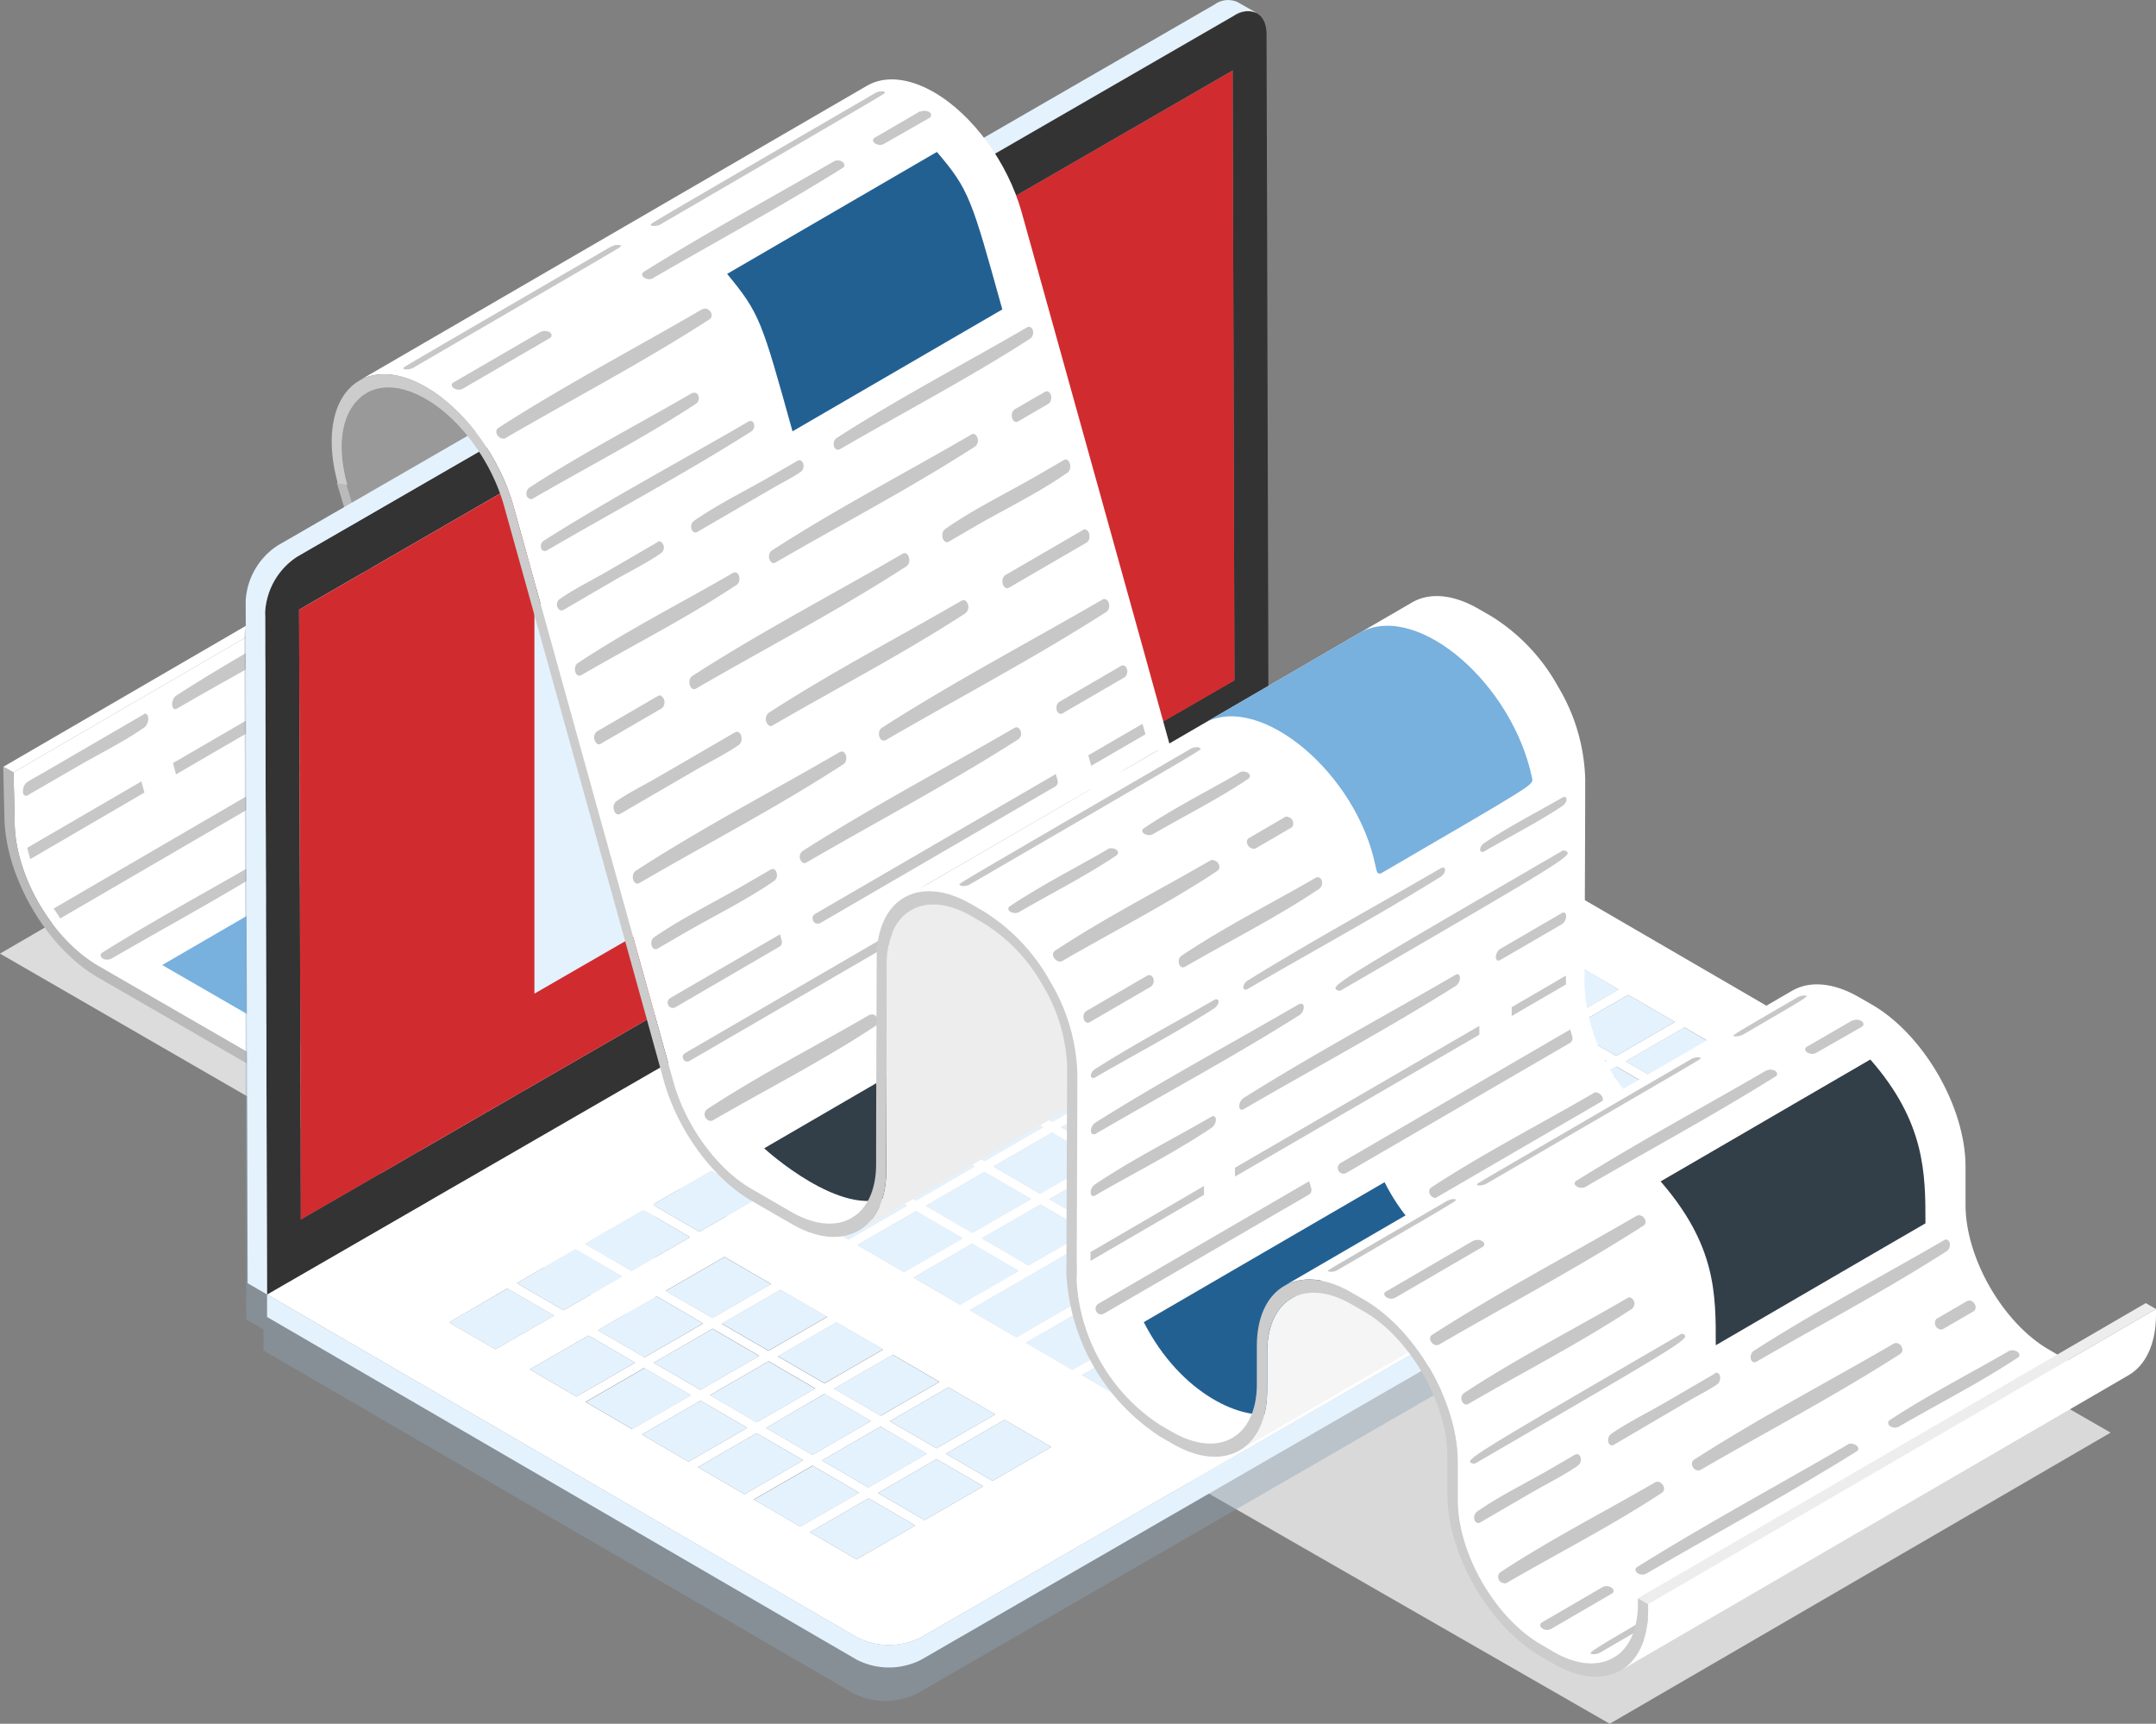
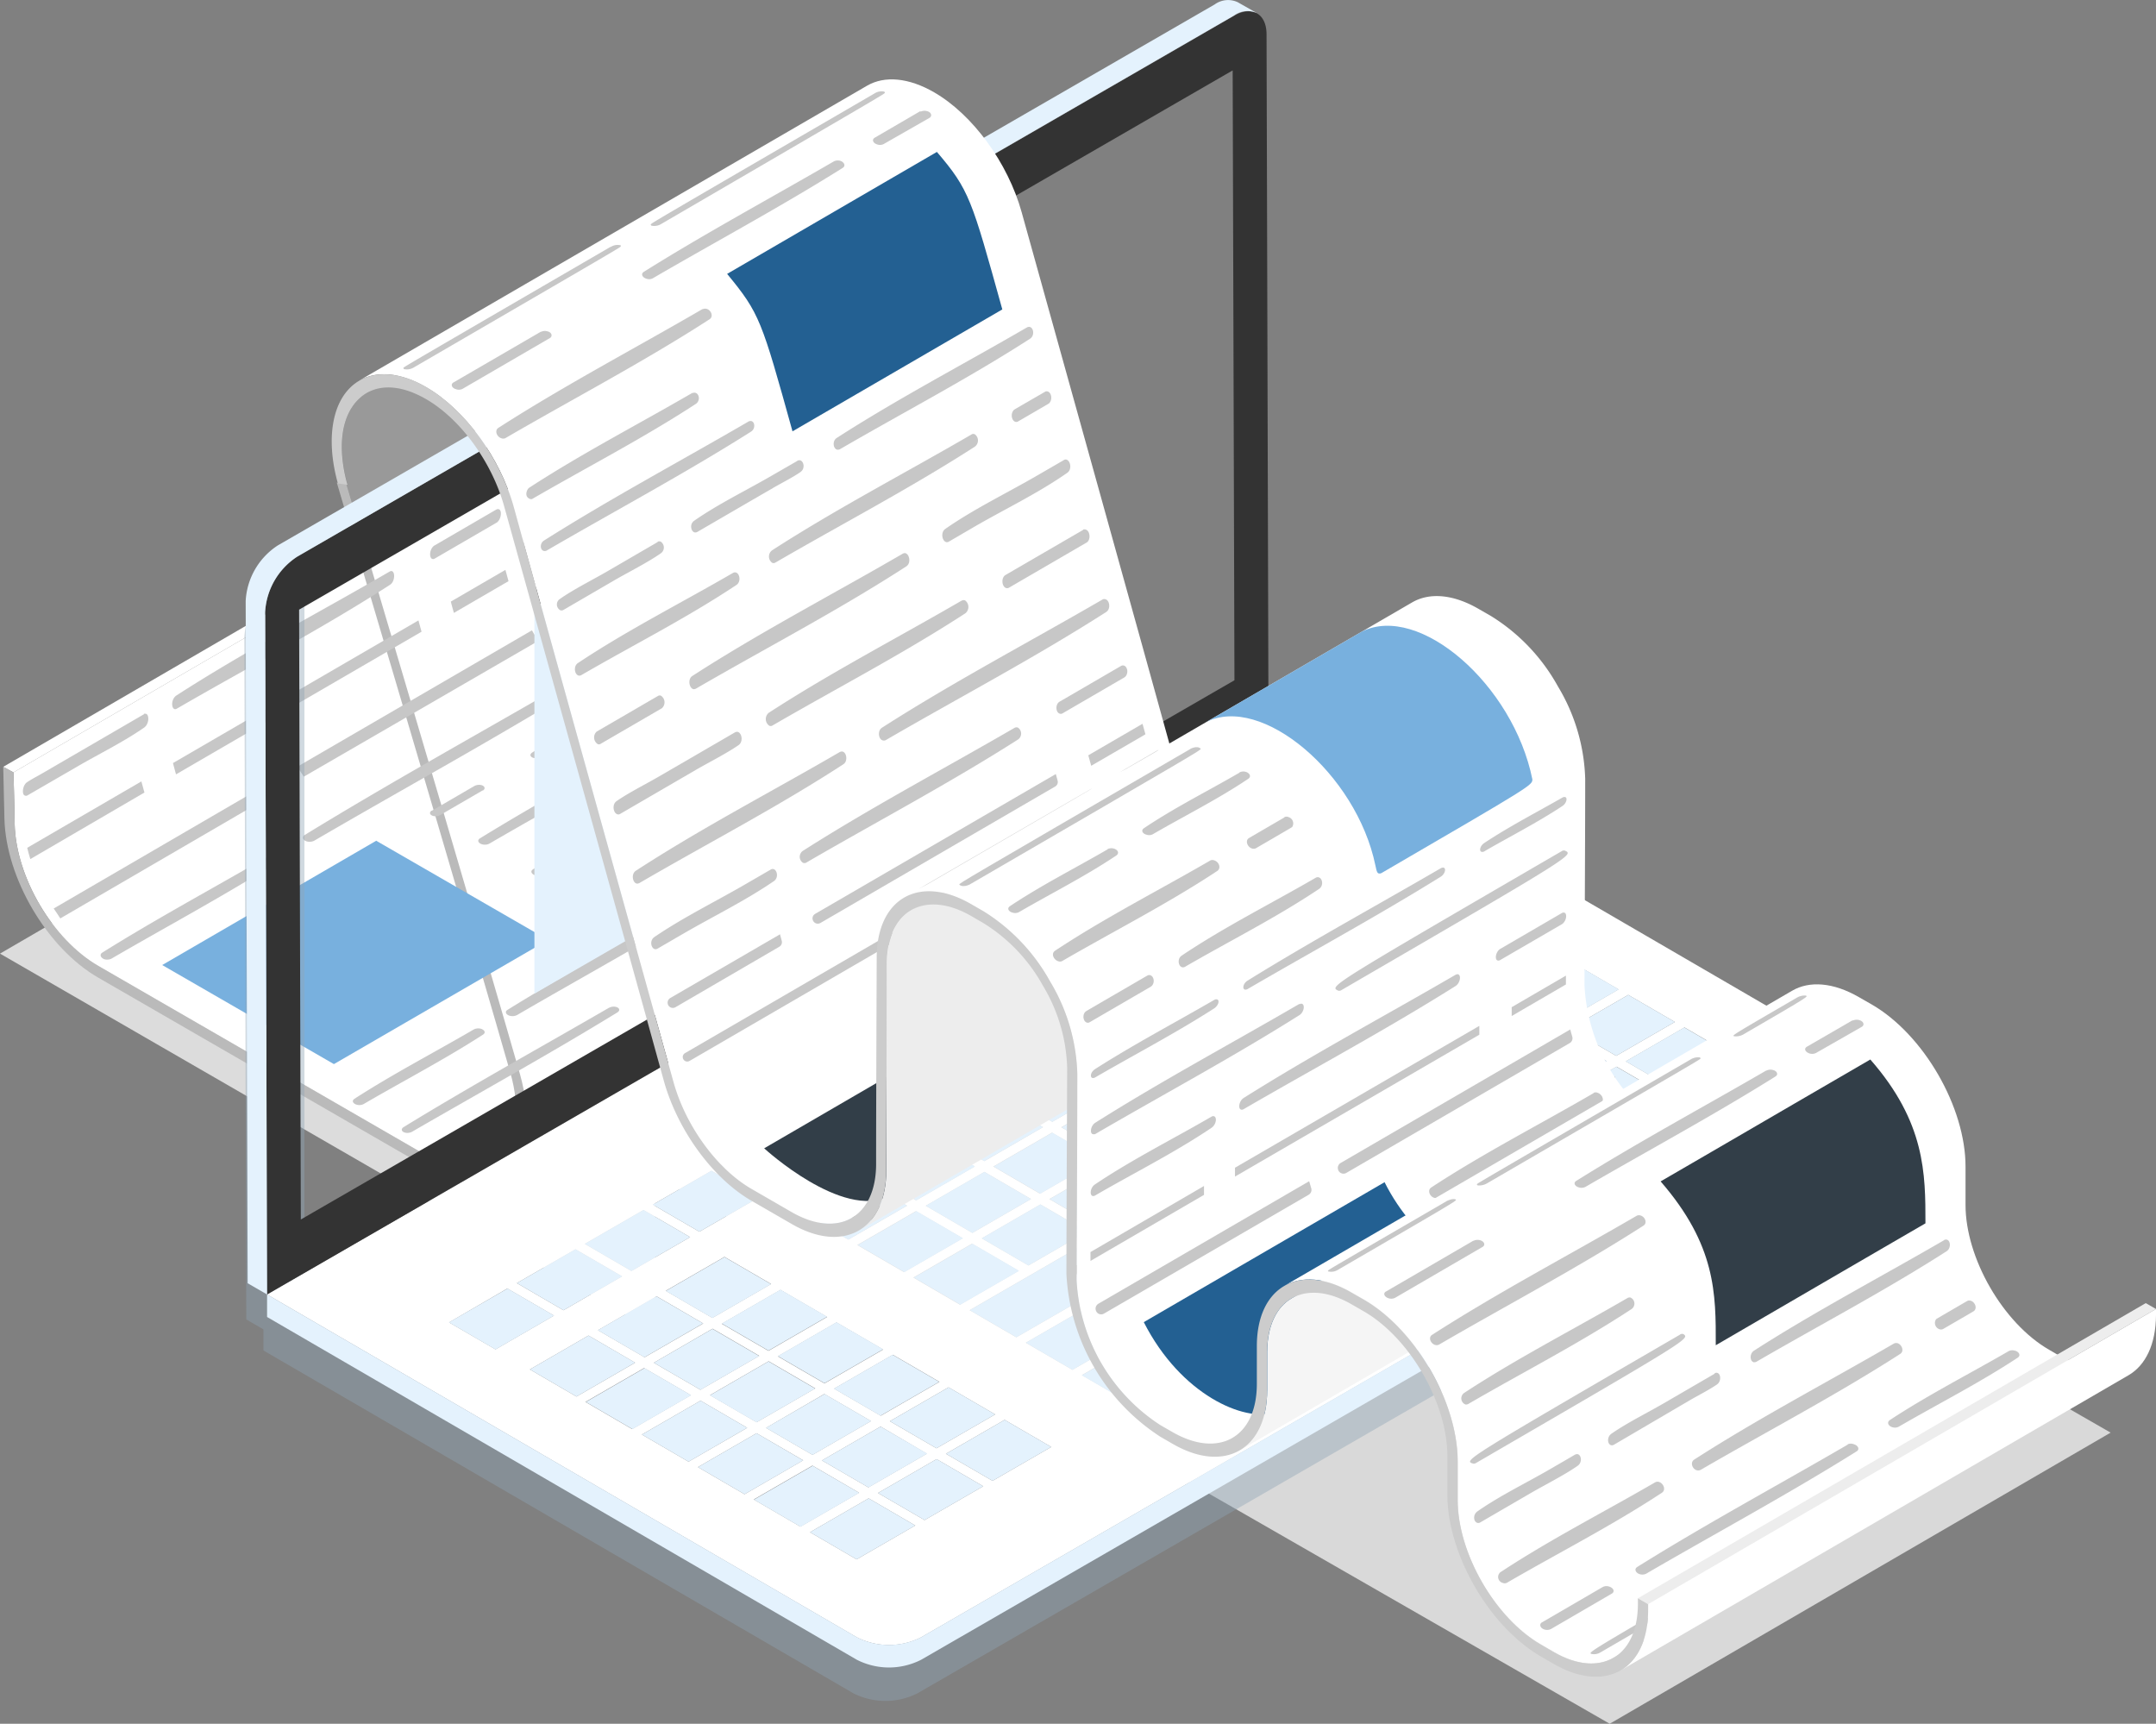
<svg xmlns="http://www.w3.org/2000/svg" viewBox="0 0 326.46 261">
  <rect x="0" y="0" width="326.46" height="261" fill="#808080" stroke="none" />
  <defs>
    <style>
      .cls-1 {
        isolation: isolate;
      }

      .cls-2 {
        fill: #d9d9d9;
      }

      .cls-3 {
        fill: #999;
      }

      .cls-4 {
        fill: #bababa;
      }

      .cls-10, .cls-17, .cls-5 {
        mix-blend-mode: multiply;
      }

      .cls-6 {
        fill: #dcdcdc;
      }

      .cls-7 {
        fill: #fff;
      }

      .cls-8 {
        fill: #78b0de;
      }

      .cls-17, .cls-9 {
        fill: #c7c7c7;
      }

      .cls-10 {
        fill: #8fa6b5;
        opacity: 0.42;
      }

      .cls-11 {
        fill: #e4f2fd;
      }

      .cls-12 {
        fill: #333;
      }

      .cls-13 {
        fill: #d02c2f;
      }

      .cls-14 {
        fill: #666;
      }

      .cls-15 {
        fill: #2b2b2b;
      }

      .cls-16 {
        fill: #7a7a7a;
        mix-blend-mode: screen;
      }

      .cls-18 {
        fill: #323e48;
      }

      .cls-19 {
        fill: #236092;
      }

      .cls-20 {
        fill: #ededed;
      }

      .cls-21 {
        fill: #f5f5f5;
      }

      .cls-22 {
        fill: #ccc;
      }
    </style>
  </defs>
  <title>ease-process-data-entry</title>
  <g class="cls-1">
    <g id="Layer_2" data-name="Layer 2">
      <g id="_ÎÓÈ_1" data-name="—ÎÓÈ_1">
        <g>
          <polygon class="cls-2" points="319.59 216.92 243.74 261 99.19 178 175.04 133.92 319.59 216.92" />
          <g>
            <path class="cls-3" d="M152.4,133.49,75.5,178.18a7.05,7.05,0,0,0,1.63-1.32c2.67-2.91,3.32-8.22,1.6-14.23-6.38-22.32-25.29-86-26.29-89.35l76.9-44.69c1,3.35,19.91,67,26.29,89.35,1.72,6,1.07,11.32-1.6,14.23A6.8,6.8,0,0,1,152.4,133.49Z" />
            <path class="cls-4" d="M52.44,73.28,51,73.08c.23.77,1.41,4.74,3.16,10.66l1.47.24C53.86,78,52.67,74.05,52.44,73.28Z" />
          </g>
          <g class="cls-5">
            <polygon class="cls-6" points="99.16 153.26 167.57 153.26 75.85 100.31 0 144.39 99.16 201.64 99.16 153.26" />
          </g>
          <path class="cls-7" d="M151.26,131.64l-76.9,44.68c-2.36,1.38-5.53,1.08-9-.92L14.87,146.24c-6.9-4-12.45-13.41-12.65-21.45,0-2-.18-7.55-.18-7.84l76.9-44.69c0,.29.14,5.88.18,7.84.2,8,5.75,17.47,12.65,21.45l50.51,29.16C145.73,132.71,148.9,133,151.26,131.64Z" />
          <polygon class="cls-7" points="0.49 116.11 77.39 71.42 78.94 72.26 2.04 116.95 0.49 116.11" />
          <path class="cls-4" d="M78.73,162.63C73.82,145.46,61.5,103.81,55.62,84l-1.47-.24c5.88,19.8,18.22,61.51,23.13,78.69,1.55,5.44,1,10.06-1.43,12.69s-6.23,2.73-10.47.28L14.87,146.24c-6.9-4-12.45-13.41-12.65-21.45,0-2-.18-7.55-.18-7.84l-1.55-.84c0,.3.14,5.88.18,7.84.22,9,6.45,19.6,14.19,24.07l50.51,29.16c4.69,2.71,9.09,2.59,11.76-.32S80.45,168.64,78.73,162.63Z" />
          <g>
            <path class="cls-8" d="M57,127.28,24.56,146.12l26,15L83,142.32l-26-15Z" />
            <g class="cls-5">
              <path class="cls-9" d="M21.4,118.32,4.12,128.37c.13.51.31,1.2.47,1.71L21.87,120c-.15-.51-.34-1.19-.47-1.71Z" />
              <path class="cls-9" d="M63.36,93.94l-37.17,21.6c.13.52.31,1.2.46,1.71l37.18-21.6c-.15-.51-.34-1.19-.47-1.71Z" />
              <path class="cls-9" d="M76.52,86.29l-7.69,4.47-.57.33c.14.52.31,1.2.47,1.71l7.69-4.47L77,88c-.15-.51-.34-1.19-.47-1.71Z" />
              <path class="cls-9" d="M40.77,118.56l-32.64,19c.31.45.72,1.05,1,1.5l32.64-19c-.32-.45-.74-1-1-1.5Z" />
              <path class="cls-9" d="M80.53,95.45,45,116.1c.31.45.73,1.06,1,1.5L81.58,97c-.32-.44-.75-1-1-1.5Z" />
              <path class="cls-9" d="M40.36,129.79c-8.29,4.81-16.73,9.35-24.86,14.44-.48.3-.25.78.26,1a1.54,1.54,0,0,0,1.12-.08c8.29-4.82,16.74-9.35,24.86-14.45.42-.26.36-.73-.35-.94a1.35,1.35,0,0,0-1,.07Z" />
              <path class="cls-9" d="M86.57,102.93c-13.48,7.83-27.14,15.35-40.43,23.5-.46.28-.31.85.43,1a1.58,1.58,0,0,0,1-.13C61,119.47,74.66,112,88,103.81c.43-.26.36-.84-.52-1a1.3,1.3,0,0,0-.86.11Z" />
              <path class="cls-9" d="M71.85,119l-6.45,3.75-.06,0c-.38.27-.27.64.23.79a1.44,1.44,0,0,0,1.07-.12l6.44-3.74.07,0c.41-.3.21-.67-.24-.8a1.52,1.52,0,0,0-1.06.12Z" />
              <path class="cls-9" d="M93,106.73c-4.15,2.41-8.43,4.6-12.45,7.24-.35.23-.32.63.23.79a1.5,1.5,0,0,0,1.07-.12c4.15-2.41,8.43-4.59,12.45-7.24.35-.22.3-.63-.24-.79a1.46,1.46,0,0,0-1.06.12Z" />
              <path class="cls-9" d="M100.29,110.93c-9.2,5.35-18.56,10.44-27.61,16-.48.3-.25.73.28.9a1.52,1.52,0,0,0,1.13-.09c9.21-5.35,18.56-10.43,27.61-16,.49-.31.25-.73-.28-.9a1.51,1.51,0,0,0-1.13.08Z" />
              <path class="cls-9" d="M97.18,122.05c-5.49,3.19-11.15,6.08-16.46,9.57-.56.36-.11.81.42.95a1.48,1.48,0,0,0,1.07-.09c5.49-3.19,11.15-6.08,16.46-9.56.56-.37.11-.82-.43-1a1.51,1.51,0,0,0-1.06.09Z" />
              <path class="cls-9" d="M108.33,115.57c-4.65,2.7-4.65,2.7-4.71,2.76-.29.25-.11.69.54.87a1.55,1.55,0,0,0,1.07-.1c4.65-2.7,4.65-2.7,4.71-2.75.3-.25.12-.7-.54-.87a1.55,1.55,0,0,0-1.07.09Z" />
              <path class="cls-9" d="M116.64,120.37c-6,3.5-12.21,6.7-18.06,10.5-.51.33-.18.79.43.95a1.45,1.45,0,0,0,1.07-.09c6-3.5,12.21-6.7,18.06-10.49.51-.34.19-.8-.43-1a1.55,1.55,0,0,0-1.07.09Z" />
              <path class="cls-9" d="M92.13,134.62c-3.18,1.84-3.18,1.84-3.22,1.89-.34.34,0,.73.55.87a1.55,1.55,0,0,0,1.07-.1c3.18-1.85,3.18-1.85,3.22-1.89.33-.34,0-.73-.55-.87a1.57,1.57,0,0,0-1.07.1Z" />
              <path class="cls-9" d="M71.76,155.86c-6,3.5-12.21,6.72-18.07,10.5-.54.35-.16.79.37.92a1.47,1.47,0,0,0,1-.11c6-3.5,12.2-6.72,18.06-10.5.52-.33.22-.77-.36-.92a1.57,1.57,0,0,0-1,.11Z" />
              <path class="cls-9" d="M106.26,135.81c-9.8,5.69-19.75,11.12-29.39,17.08-.49.3-.25.73.28.9a1.57,1.57,0,0,0,1.13-.09C88.07,148,98,142.58,107.67,136.62c.48-.3.25-.73-.28-.89a1.51,1.51,0,0,0-1.13.08Z" />
              <path class="cls-9" d="M124.76,125.06,112.87,132c-.37.25-.22.72.43.88a1.48,1.48,0,0,0,1-.11c4-2.3,8.09-4.33,11.89-6.91.37-.25.24-.71-.43-.88a1.5,1.5,0,0,0-1,.11Z" />
              <path class="cls-9" d="M92.21,152.59c-10.36,6-20.86,11.79-31.08,18.06-.48.29-.35.72.25.86a1.5,1.5,0,0,0,1-.14c10.36-6,20.87-11.8,31.09-18.07.48-.29.36-.71-.24-.85a1.49,1.49,0,0,0-1,.14Z" />
              <path class="cls-9" d="M132.2,129.35c-34.45,20-34.45,20-33.55,20.36a1.45,1.45,0,0,0,1.14-.09c34.45-20,34.45-20,33.56-20.36a1.54,1.54,0,0,0-1.15.09Z" />
              <path class="cls-9" d="M85.16,164c-5.91,3.43-12,6.64-17.73,10.3-.45.28-.28.67.17.82a1.6,1.6,0,0,0,1.19-.12c5.91-3.44,12-6.64,17.74-10.3.52-.34.19-.69-.25-.81a1.58,1.58,0,0,0-1.12.11Z" />
              <path class="cls-9" d="M122.33,142.38c-10.76,6.25-21.66,12.26-32.28,18.76-.44.27-.32.69.26.85a1.65,1.65,0,0,0,1.11-.15c10.76-6.25,21.67-12.25,32.28-18.76.42-.26.37-.66-.33-.82a1.54,1.54,0,0,0-1,.12Z" />
              <path class="cls-9" d="M138.5,133c-3.15,1.83-6.44,3.42-9.45,5.49-.34.24-.26.66.32.8a1.62,1.62,0,0,0,1.12-.14c3.14-1.83,6.43-3.43,9.44-5.49.37-.26.23-.62-.31-.76a1.59,1.59,0,0,0-1.12.1Z" />
              <path class="cls-9" d="M88.66,167.9c-13.53,7.86-13.53,7.86-13.64,8,.15,0,.2,0,1.31-.68,4.55-2.64,9.16-5.18,13.65-7.93a12.16,12.16,0,0,0-1.32.65Z" />
              <path class="cls-9" d="M133.25,142c-29.07,16.9-29.07,16.9-29.24,17,.27-.06.28-.06,1.3-.66,9.75-5.67,19.55-11.24,29.25-17-.55.22-1.3.64-1.31.64Z" />
              <path class="cls-9" d="M146.41,134.34c-7.12,4.14-7.12,4.14-7.24,4.23.08,0,.12,0,1.3-.66,2.42-1.41,4.85-2.77,7.24-4.21a11.57,11.57,0,0,0-1.3.64Z" />
              <path class="cls-9" d="M21.81,108.14l-7.69,4.47-7.69,4.47c-.7.41-1.68.91-2.35,1.37s-.8,1.85-.33,2a.45.45,0,0,0,.38,0L11.82,116c3.35-1.94,6.84-3.64,10-5.83.77-.53.79-1.89.33-2.07a.46.46,0,0,0-.38,0Z" />
              <path class="cls-9" d="M59,86.54c-10.76,6.25-21.8,12-32.28,18.76-.82.52-.83,2-.22,2.08a.48.48,0,0,0,.26-.07c10.77-6.25,21.8-12,32.29-18.76.79-.5.81-2.06.21-2.09a.61.61,0,0,0-.26.08Z" />
              <path class="cls-9" d="M75.15,77.15l-9.44,5.49c-.72.56-.75,1.9-.21,2a.41.41,0,0,0,.32-.06l9.45-5.49c.65-.51.79-1.92.2-2a.46.46,0,0,0-.32.07Z" />
            </g>
          </g>
          <g>
            <path class="cls-10" d="M37,96.5a10.75,10.75,0,0,1,4.86-8.44l4.24-2.44V197.9l86.29,51.5,145.73-85.55,2.7,1.58a3.4,3.4,0,0,1,2,2.81h0v3.4a3.42,3.42,0,0,1-2,2.84L138.94,256.38a10.75,10.75,0,0,1-9.74,0l-89.31-51.9v-3.19l-2.6-1.51Z" />
            <path class="cls-7" d="M281.38,160.36c2.68,1.56,2.67,4.08,0,5.64L139.48,247.91a10.75,10.75,0,0,1-9.74,0L40.44,196l151.63-87.55Zm-89.92,40.1,50-28.9-7.06-4.1-50,28.89,7.06,4.11Zm-29.07,6.95,29.47-17-7.06-4.1-29.47,17,7.06,4.1Zm-8.49-4.93,19.18-11.07L166,187.3l-19.18,11.08,7.06,4.1Zm72-41.6,19.17-11.07-7.06-4.1-19.17,11.07,7.06,4.1Zm-37.54,3.67-8.89,5.13,7.07,4.1,8.89-5.13-7.07-4.1Zm-29.07,6.95-8.88,5.13,7.06,4.11,8.89-5.13-7.07-4.11Zm8.49,4.93-8.89,5.13,7.07,4.11,8.88-5.13-7.06-4.11Zm12.1-16.81L171,164.75l7.06,4.1,8.89-5.13-7.06-4.1Zm-43,33,8.89-5.13-7.07-4.11-8.89,5.13,7.07,4.11Zm8.48,4.93,8.89-5.13-7.07-4.11-8.88,5.13,7.06,4.11Zm24.22-32-8.89,5.13,7.07,4.1,8.88-5.13-7.06-4.1Zm8.48,4.93-8.88,5.13,7.06,4.1,8.89-5.13-7.07-4.1Zm-82.35,45.9,8.89-5.13-7.07-4.11-8.88,5.13,7.06,4.11ZM198.7,158.6l-8.88,5.13,7.06,4.11,8.89-5.13-7.07-4.11Zm-94.44,62.72,8.88-5.13-7.06-4.11-8.89,5.13,7.07,4.11Zm86-67.65-8.89,5.13,7.07,4.11,8.89-5.13-7.07-4.11ZM217.47,156l8.88-5.13-7.06-4.11-8.89,5.13,7.07,4.11Zm-92.63,53.47,8.89-5.13-7.07-4.1-8.88,5.13,7.06,4.1Zm-8.48-4.93,8.88-5.13-7.06-4.1-8.89,5.13,7.07,4.1ZM209,151l8.89-5.14-7.07-4.1-8.88,5.13L209,151Zm-94.43,64.34,8.88-5.12-7.06-4.11-8.88,5.13,7.06,4.1Zm-8.48-4.93,8.88-5.12-7.07-4.11L99,206.34l7.07,4.1Zm123.51-69.66-8.88,5.13,7.06,4.1,8.88-5.12-7.06-4.11Zm-29.07,6.95-8.88,5.13,7.06,4.11,8.88-5.13-7.06-4.11Zm20.58-11.88L212.21,141l7.07,4.1,8.88-5.13-7.07-4.1ZM209,152.66l-8.88,5.13,7.07,4.11,8.88-5.13L209,152.66Zm-51.46,29.71-8.88,5.13,7.07,4.11,8.88-5.13-7.07-4.11Zm-8.48-4.93-8.88,5.13,7.06,4.11,8.88-5.13-7.06-4.11Zm22.4-22.75-8.89,5.13,7.06,4.1,8.89-5.13-7.06-4.1Zm-20.59,11.88L142,171.7l7.06,4.11,8.88-5.14-7.06-4.1Zm-22.41,21.12,8.89-5.13-7.06-4.1-8.89,5.13,7.06,4.1Zm32.71-27.06-8.89,5.13,7.06,4.1,8.89-5.13-7.06-4.1Zm20.58-11.89-8.89,5.14,7.06,4.1,8.89-5.13-7.06-4.11ZM87.29,211.46l8.88-5.13-7.06-4.11-8.88,5.13,7.06,4.11Zm118.09-37.05-8.89,5.13,7.06,4.1,8.89-5.13-7.06-4.1Zm-46.19-26.85-8.89,5.13,7.06,4.11,8.89-5.13-7.06-4.11Zm17.12,33.8-8.88,5.13,7.06,4.1,8.88-5.13-7.06-4.1ZM138.6,159.45l-8.88,5.13,7.06,4.1,8.88-5.13-7.06-4.1Zm58.3,10L188,174.61l7.06,4.1,8.89-5.13-7.06-4.1Zm3.6-23.39,8.88-5.13-7.06-4.1L193.44,142l7.06,4.1Zm-92.63,53.48,8.89-5.13-7.06-4.1-8.89,5.13,7.06,4.1Zm63,12.77,8.89-5.13-7.06-4.1-8.89,5.13,7.06,4.1Zm-54.68-31.78,8.89-5.13-7.06-4.1-8.89,5.13,7.06,4.1Zm5,50.62,8.89-5.13-7.06-4.11-8.89,5.13,7.06,4.11Zm73.87-50.83-8.89,5.13,7.06,4.1,8.89-5.13-7.06-4.1Zm20.58-11.89-8.88,5.14,7.06,4.1,8.88-5.13-7.06-4.11ZM112.74,226.25l8.88-5.14-7.06-4.1-8.88,5.13,7.06,4.11Zm94.45-62.72-8.89,5.13,7.06,4.11,8.89-5.13-7.06-4.11Zm-37.71-21.91-8.89,5.13,7.06,4.1,8.89-5.13-7.06-4.1ZM148.9,153.5,140,158.63l7.06,4.11,8.89-5.13-7.06-4.11Zm37.71,21.92-8.89,5.13,7.06,4.1,8.89-5.13-7.06-4.1Zm-56.9,60.69,8.88-5.13-7.06-4.11L122.65,232l7.06,4.11ZM75,204.33l8.88-5.13-7.06-4.1L68,200.23l7.06,4.1Zm159.4-38.52,8.89-5.13-7.06-4.1-8.89,5.13,7.06,4.1ZM141.8,219.29l8.89-5.13-7.06-4.1-8.89,5.13,7.06,4.1Zm8.49,4.93,8.89-5.13-7.06-4.1-8.89,5.13,7.06,4.1Zm38-85.25,8.88-5.13-7.06-4.1-8.88,5.13,7.06,4.1Zm54.68,31.78,8.88-5.14-7.06-4.1-8.88,5.13,7.06,4.11Zm-109.6,43.61,8.89-5.13-7.06-4.1-8.89,5.13,7.06,4.1ZM95.61,192.45l8.89-5.13-7.06-4.11-8.89,5.13,7.06,4.11Zm2,13.06,8.88-5.12-7.06-4.11-8.88,5.13,7.06,4.1ZM192,142.8l-8.88,5.13,7.06,4.11,8.88-5.13L192,142.8Zm-51.46,29.71-8.88,5.13,7.06,4.11,8.88-5.13-7.06-4.11Zm72-41.59-8.88,5.13,7.06,4.1,8.88-5.13-7.06-4.1Zm-81.09,94.31,8.88-5.12L133.34,216l-8.88,5.13,7.06,4.1ZM123,220.3l8.88-5.13-7.06-4.1L116,216.2l7.06,4.1Zm17,9.86,8.88-5.12-7.06-4.11-8.88,5.13,7.06,4.1ZM85.32,198.39l8.88-5.13-7.06-4.1-8.88,5.12,7.06,4.11Zm159.4-38.52,8.89-5.13-7.06-4.1-8.89,5.13,7.06,4.1ZM226,162.52l-8.88,5.13,7.06,4.11,8.88-5.13L226,162.52Zm-8.48-4.93-8.88,5.13,7.06,4.1,8.88-5.12-7.06-4.11Zm35.73,7.21,8.88-5.13-7.06-4.1-8.88,5.13,7.06,4.1Zm-73.44-29.12-8.88,5.13,7.06,4.1,8.88-5.13-7.06-4.1ZM105.9,186.5l8.89-5.12-7.06-4.11-8.89,5.13,7.06,4.1Zm22.41-21.11-8.88,5.13,7.06,4.1,8.88-5.13-7.06-4.1Zm52.86,41,8.88-5.13-7.06-4.1-8.88,5.12,7.06,4.11Zm19.18-82.6-8.88,5.12,7.06,4.11,8.88-5.13-7.06-4.1Z" />
            <path class="cls-11" d="M129.74,247.9a10.75,10.75,0,0,0,9.74,0h0L281.34,166a3.45,3.45,0,0,0,2-2.84v3.4a3.47,3.47,0,0,1-2,2.85l-141.86,81.9h0a10.72,10.72,0,0,1-9.74,0l-89.3-51.9V196Z" />
            <g class="cls-1">
              <path class="cls-12" d="M186.88,2.38c2.7-1.56,4.89-.3,4.9,2.8l.29,103.28L40.44,196,40.15,92.72A10.72,10.72,0,0,1,45,84.29ZM45.55,184.65,186.92,103l-.27-92.34L45.29,92.31l.26,92.34ZM116,46.06a3,3,0,0,0-1.38,2.38c0,.88.62,1.23,1.38.79a3,3,0,0,0,1.38-2.38c0-.88-.62-1.23-1.38-.79Z" />
-               <polygon class="cls-13" points="45.29 92.31 45.55 184.65 186.92 103.03 186.65 10.69 45.29 92.31" />
              <path class="cls-11" d="M42.07,82.58,183.93.67a3.45,3.45,0,0,1,3.48-.34L190.35,2a3.44,3.44,0,0,0-3.47.34L45,84.29a10.72,10.72,0,0,0-4.86,8.43L40.44,196,37.5,194.3,37.2,91A10.71,10.71,0,0,1,42.07,82.58Z" />
            </g>
            <g>
              <g>
                <polygon class="cls-11" points="80.92 150.45 152.67 109.03 152.67 50.46 80.92 91.89 80.92 150.45" />
                <path class="cls-12" d="M82.86,86.64l67.87-39.18c1.07-.62,1.94,0,1.94,1.46v1.57L80.92,91.92V90.35A4.66,4.66,0,0,1,82.86,86.64Z" />
                <path class="cls-8" d="M146.8,52c0,.53.37.74.82.48a1.82,1.82,0,0,0,.82-1.42c0-.52-.37-.73-.82-.47A1.8,1.8,0,0,0,146.8,52Z" />
                <path class="cls-8" d="M144.16,53.49c0,.52.37.73.82.47a1.82,1.82,0,0,0,.82-1.42c0-.52-.37-.73-.82-.47A1.82,1.82,0,0,0,144.16,53.49Z" />
                <path class="cls-8" d="M141.53,55c0,.52.36.73.81.47a1.78,1.78,0,0,0,.82-1.41c0-.53-.36-.74-.82-.48A1.81,1.81,0,0,0,141.53,55Z" />
              </g>
              <g>
                <polygon class="cls-7" points="100.12 127.19 133.47 107.94 133.47 71.61 100.12 90.86 100.12 127.19" />
                <polygon class="cls-11" points="103.04 97.64 130.86 81.58 130.86 78.16 103.04 94.23 103.04 97.64" />
                <polygon class="cls-11" points="119.36 105.8 123.5 103.41 123.5 102.39 119.36 104.78 119.36 105.8" />
                <polygon class="cls-11" points="110.76 110.76 118.53 106.28 118.53 105.27 110.76 109.75 110.76 110.76" />
                <polygon class="cls-11" points="103.04 104.72 130.86 88.65 130.86 84.78 103.04 100.84 103.04 104.72" />
                <path class="cls-13" d="M103.87,110.61,130,95.5a2,2,0,0,0,.83-1.58V92.26c0-.61-.37-.89-.83-.63l-26.16,15.11a2,2,0,0,0-.83,1.59V110C103,110.6,103.41,110.88,103.87,110.61Z" />
                <path class="cls-8" d="M103.87,120.44,130,105.34a2,2,0,0,0,.83-1.59v-1.66c0-.61-.37-.89-.83-.62l-26.16,15.1a2,2,0,0,0-.83,1.59v1.66C103,120.43,103.41,120.71,103.87,120.44Z" />
              </g>
            </g>
            <polygon class="cls-11" points="191.47 128.92 198.53 133.03 207.41 127.9 200.35 123.8 191.47 128.92" />
            <polygon class="cls-11" points="181.18 134.87 188.24 138.97 197.12 133.84 190.06 129.74 181.18 134.87" />
            <polygon class="cls-11" points="203.73 136.05 210.79 140.15 219.67 135.02 212.61 130.92 203.73 136.05" />
            <polygon class="cls-11" points="170.89 140.81 177.95 144.91 186.83 139.78 179.77 135.68 170.89 140.81" />
            <polygon class="cls-11" points="220.69 145.91 227.76 150.01 236.64 144.88 229.58 140.78 220.69 145.91" />
            <polygon class="cls-11" points="201.92 146.92 208.98 151.03 217.87 145.9 210.8 141.79 201.92 146.92" />
            <polygon class="cls-11" points="183.15 147.93 190.21 152.03 199.09 146.91 192.03 142.8 183.15 147.93" />
            <polygon class="cls-11" points="172.85 153.88 179.91 157.98 188.8 152.85 181.74 148.75 172.85 153.88" />
            <polygon class="cls-11" points="140.01 158.63 147.07 162.74 155.96 157.61 148.9 153.5 140.01 158.63" />
            <polygon class="cls-11" points="181.33 158.8 188.4 162.91 197.28 157.78 190.22 153.67 181.33 158.8" />
-             <polygon class="cls-11" points="189.82 163.73 196.88 167.84 205.77 162.71 198.71 158.6 189.82 163.73" />
            <polygon class="cls-11" points="129.72 164.58 136.78 168.68 145.66 163.55 138.6 159.45 129.72 164.58" />
            <polygon class="cls-11" points="152.27 165.76 159.33 169.86 168.22 164.73 161.16 160.63 152.27 165.76" />
            <polygon class="cls-11" points="179.52 169.68 186.59 173.78 195.48 168.65 188.41 164.55 179.52 169.68" />
            <polygon class="cls-11" points="119.43 170.52 126.49 174.62 135.37 169.49 128.31 165.39 119.43 170.52" />
            <polygon class="cls-11" points="160.75 170.69 167.81 174.79 176.7 169.66 169.64 165.56 160.75 170.69" />
            <polygon class="cls-11" points="141.98 171.7 149.04 175.81 157.92 170.67 150.86 166.57 141.98 171.7" />
-             <polygon class="cls-11" points="188.01 174.61 195.07 178.71 203.96 173.58 196.9 169.48 188.01 174.61" />
            <polygon class="cls-11" points="169.24 175.62 176.3 179.72 185.19 174.59 178.12 170.49 169.24 175.62" />
            <polygon class="cls-11" points="109.13 176.46 116.19 180.56 125.08 175.43 118.02 171.33 109.13 176.46" />
            <polygon class="cls-11" points="150.46 176.63 157.52 180.74 166.41 175.6 159.34 171.5 150.46 176.63" />
            <polygon class="cls-11" points="131.69 177.64 138.75 181.75 147.63 176.62 140.57 172.51 131.69 177.64" />
            <polygon class="cls-11" points="158.94 181.56 166.01 185.67 174.89 180.54 167.83 176.43 158.94 181.56" />
            <polygon class="cls-11" points="98.84 182.4 105.9 186.5 114.78 181.38 107.72 177.27 98.84 182.4" />
            <polygon class="cls-11" points="140.17 182.57 147.23 186.68 156.11 181.55 149.05 177.44 140.17 182.57" />
            <polygon class="cls-11" points="121.39 183.59 128.45 187.69 137.34 182.56 130.28 178.46 121.39 183.59" />
            <polygon class="cls-11" points="186.2 185.48 193.26 189.58 202.15 184.45 195.09 180.35 186.2 185.48" />
            <polygon class="cls-11" points="148.65 187.5 155.72 191.61 164.6 186.48 157.53 182.37 148.65 187.5" />
            <polygon class="cls-11" points="88.55 188.34 95.61 192.45 104.5 187.32 97.44 183.21 88.55 188.34" />
            <polygon class="cls-11" points="129.87 188.51 136.94 192.62 145.82 187.49 138.76 183.38 129.87 188.51" />
            <polygon class="cls-11" points="138.36 193.44 145.42 197.55 154.31 192.42 147.24 188.31 138.36 193.44" />
            <polygon class="cls-11" points="78.26 194.28 85.32 198.39 94.2 193.26 87.14 189.16 78.26 194.28" />
            <polygon class="cls-11" points="100.81 195.47 107.87 199.57 116.76 194.44 109.7 190.34 100.81 195.47" />
            <polygon class="cls-11" points="146.84 198.38 153.9 202.48 173.08 191.41 166.02 187.3 146.84 198.38" />
            <polygon class="cls-11" points="67.97 200.23 75.03 204.33 83.91 199.2 76.85 195.1 67.97 200.23" />
            <polygon class="cls-11" points="109.29 200.4 116.36 204.5 125.24 199.37 118.18 195.27 109.29 200.4" />
            <polygon class="cls-11" points="90.52 201.41 97.58 205.51 106.46 200.38 99.4 196.28 90.52 201.41" />
            <polygon class="cls-11" points="155.33 203.31 162.39 207.41 191.86 190.4 184.8 186.29 155.33 203.31" />
            <polygon class="cls-11" points="117.78 205.33 124.84 209.43 133.73 204.3 126.66 200.2 117.78 205.33" />
            <polygon class="cls-11" points="99 206.34 106.07 210.44 114.95 205.32 107.88 201.21 99 206.34" />
            <polygon class="cls-11" points="80.23 207.35 87.29 211.46 96.17 206.32 89.11 202.22 80.23 207.35" />
            <polygon class="cls-11" points="163.81 208.24 170.87 212.34 179.76 207.21 172.7 203.11 163.81 208.24" />
            <polygon class="cls-11" points="126.26 210.26 133.32 214.36 142.21 209.23 135.15 205.13 126.26 210.26" />
            <polygon class="cls-11" points="107.49 211.27 114.55 215.37 123.43 210.25 116.37 206.14 107.49 211.27" />
            <polygon class="cls-11" points="88.71 212.28 95.77 216.39 104.66 211.26 97.59 207.15 88.71 212.28" />
            <polygon class="cls-11" points="134.74 215.19 141.8 219.29 150.69 214.16 143.63 210.06 134.74 215.19" />
            <polygon class="cls-11" points="115.97 216.2 123.03 220.3 131.91 215.17 124.85 211.07 115.97 216.2" />
            <polygon class="cls-11" points="97.19 217.21 104.26 221.32 113.14 216.19 106.08 212.08 97.19 217.21" />
            <polygon class="cls-11" points="143.23 220.12 150.29 224.22 159.18 219.09 152.12 214.99 143.23 220.12" />
            <polygon class="cls-11" points="124.45 221.13 131.51 225.23 140.4 220.1 133.34 216 124.45 221.13" />
            <polygon class="cls-11" points="105.68 222.14 112.74 226.25 121.62 221.12 114.56 217.01 105.68 222.14" />
            <polygon class="cls-11" points="132.94 226.06 140 230.16 148.88 225.04 141.82 220.93 132.94 226.06" />
            <polygon class="cls-11" points="114.16 227.07 121.22 231.18 130.11 226.04 123.05 221.94 114.16 227.07" />
            <polygon class="cls-11" points="122.65 232 129.71 236.11 138.59 230.98 131.53 226.87 122.65 232" />
            <polygon class="cls-11" points="212.21 140.98 219.28 145.08 228.16 139.96 221.09 135.85 212.21 140.98" />
            <polygon class="cls-11" points="193.44 141.99 200.5 146.09 209.38 140.96 202.32 136.86 193.44 141.99" />
            <polygon class="cls-11" points="160.59 146.75 167.65 150.85 176.54 145.72 169.48 141.62 160.59 146.75" />
            <polygon class="cls-11" points="210.4 151.85 217.47 155.96 226.35 150.83 219.29 146.72 210.4 151.85" />
            <polygon class="cls-11" points="150.3 152.69 157.36 156.8 166.25 151.67 159.19 147.56 150.3 152.69" />
            <polygon class="cls-11" points="191.63 152.86 198.69 156.97 207.57 151.84 200.51 147.73 191.63 152.86" />
            <polygon class="cls-11" points="237.66 155.77 244.72 159.87 253.61 154.74 246.55 150.64 237.66 155.77" />
            <polygon class="cls-11" points="218.89 156.78 225.95 160.88 245.12 149.81 238.06 145.71 218.89 156.78" />
            <polygon class="cls-11" points="200.11 157.79 207.18 161.9 216.06 156.77 208.99 152.66 200.11 157.79" />
            <polygon class="cls-11" points="162.56 159.82 169.62 163.92 178.51 158.79 171.45 154.69 162.56 159.82" />
            <polygon class="cls-11" points="246.15 160.7 253.21 164.8 262.09 159.68 255.03 155.57 246.15 160.7" />
            <polygon class="cls-11" points="227.37 161.71 234.43 165.81 243.32 160.68 236.26 156.58 227.37 161.71" />
            <polygon class="cls-11" points="208.6 162.72 215.66 166.82 224.54 161.7 217.48 157.59 208.6 162.72" />
            <polygon class="cls-11" points="171.04 164.75 178.1 168.85 186.99 163.72 179.93 159.62 171.04 164.75" />
            <polygon class="cls-11" points="235.85 166.64 242.91 170.75 251.8 165.62 244.74 161.51 235.85 166.64" />
            <polygon class="cls-11" points="217.08 167.65 224.14 171.75 233.02 166.63 225.96 162.53 217.08 167.65" />
            <polygon class="cls-11" points="198.3 168.66 205.36 172.77 214.25 167.64 207.19 163.53 198.3 168.66" />
            <polygon class="cls-11" points="206.79 173.6 213.85 177.7 222.73 172.57 215.67 168.47 206.79 173.6" />
            <polygon class="cls-11" points="196.49 179.54 203.55 183.64 212.44 178.51 205.38 174.41 196.49 179.54" />
            <polygon class="cls-11" points="177.72 180.55 184.78 184.65 193.67 179.52 186.61 175.42 177.72 180.55" />
            <polygon class="cls-11" points="167.43 186.49 174.49 190.59 183.37 185.46 176.31 181.36 167.43 186.49" />
            <polygon class="cls-11" points="184.4 196.35 191.46 200.46 241.51 171.56 234.45 167.46 184.4 196.35" />
            <polygon class="cls-11" points="174.11 202.29 181.17 206.4 190.05 201.27 182.99 197.17 174.11 202.29" />
            <path class="cls-8" d="M116,49.47c-.87.51-1.59.1-1.59-.91A3.51,3.51,0,0,1,116,45.82c.88-.51,1.6-.1,1.6.91A3.51,3.51,0,0,1,116,49.47Z" />
          </g>
          <path class="cls-3" d="M204.62,186.44l-5,2.9-1.66,1-5,2.9a2.74,2.74,0,0,1-2.51,0l-5-2.9a.87.87,0,0,1-.52-.73V191a.89.89,0,0,0,.52.73l5,2.9a2.74,2.74,0,0,0,2.51,0l5-2.9,1.67-1,5-2.9a.89.89,0,0,0,.52-.72v-1.44A.88.88,0,0,1,204.62,186.44Z" />
          <path class="cls-11" d="M204.61,185a.77.77,0,0,1,0,1.45l-5,2.9-1.66,1-5,2.9a2.74,2.74,0,0,1-2.51,0l-5-2.9a.77.77,0,0,1,0-1.45l5-2.9,1.66-1,5-2.9a2.79,2.79,0,0,1,2.5,0Z" />
          <path class="cls-11" d="M194.54,168.24c.69.41.7,1,0,1.46L184,175.82a2.71,2.71,0,0,1-2.51,0l-5-2.9a.77.77,0,0,1,0-1.45L187,165.34a2.75,2.75,0,0,1,2.5,0Z" />
          <path class="cls-3" d="M194.55,169.7,184,175.82a2.71,2.71,0,0,1-2.51,0l-5-2.9a.87.87,0,0,1-.52-.73v1.44a.89.89,0,0,0,.52.73l5,2.9a2.78,2.78,0,0,0,2.51,0l10.54-6.12a.87.87,0,0,0,.52-.73V169A.88.88,0,0,1,194.55,169.7Z" />
          <path class="cls-11" d="M204,162.76a.76.76,0,0,1,0,1.45l-5,2.91a2.74,2.74,0,0,1-2.51,0l-7.66-4.42a2.08,2.08,0,0,0-1.85,0l-7.26,4.22a2.78,2.78,0,0,1-2.51,0l-5-2.91a.77.77,0,0,1,0-1.45l5-2.9,4.44-2.58,5-2.9a2.71,2.71,0,0,1,2.51,0l5,2.9,4.81,2.78Z" />
          <path class="cls-3" d="M204,164.21l-5,2.91a2.74,2.74,0,0,1-2.51,0l-7.66-4.42a2.08,2.08,0,0,0-1.85,0l-7.27,4.22a2.75,2.75,0,0,1-2.5,0l-5-2.91a.87.87,0,0,1-.52-.73v1.44a.87.87,0,0,0,.52.73l5,2.91a2.75,2.75,0,0,0,2.5,0l7.27-4.22a2.08,2.08,0,0,1,1.85,0l7.66,4.42a2.72,2.72,0,0,0,2.5,0l5-2.91a.88.88,0,0,0,.51-.72v-1.44A.89.89,0,0,1,204,164.21Z" />
          <path class="cls-3" d="M200.28,149.22l-5,2.9a2.78,2.78,0,0,1-2.51,0l-2.51-1.45a.87.87,0,0,1-.52-.73v1.44a.89.89,0,0,0,.52.73l2.51,1.45a2.78,2.78,0,0,0,2.51,0l5-2.9a.87.87,0,0,0,.52-.72V148.5A.88.88,0,0,1,200.28,149.22Z" />
          <path class="cls-11" d="M200.27,147.76c.7.41.7,1.06,0,1.46l-5,2.9a2.78,2.78,0,0,1-2.51,0l-2.51-1.45a.77.77,0,0,1,0-1.45l5-2.9a2.78,2.78,0,0,1,2.51,0Z" />
          <path class="cls-3" d="M209.71,143.73l-5,2.91a2.78,2.78,0,0,1-2.51,0l-2.51-1.45a.89.89,0,0,1-.52-.73v1.44a.91.91,0,0,0,.52.73l2.52,1.45a2.78,2.78,0,0,0,2.51,0l5-2.91a.9.9,0,0,0,.52-.72V143A.86.86,0,0,1,209.71,143.73Z" />
          <path class="cls-11" d="M209.71,142.28a.77.77,0,0,1,0,1.45l-5,2.91a2.78,2.78,0,0,1-2.51,0l-2.51-1.45a.77.77,0,0,1,0-1.46l5-2.9a2.75,2.75,0,0,1,2.5,0Z" />
          <path class="cls-3" d="M219.15,138.25l-5,2.9a2.71,2.71,0,0,1-2.51,0l-2.52-1.45a.87.87,0,0,1-.52-.73v1.44a.87.87,0,0,0,.52.73l2.51,1.45a2.71,2.71,0,0,0,2.51,0l5-2.9a.88.88,0,0,0,.51-.72v-1.44A.88.88,0,0,1,219.15,138.25Z" />
          <path class="cls-11" d="M219.14,136.8a.76.76,0,0,1,0,1.45l-5,2.9a2.71,2.71,0,0,1-2.51,0l-2.52-1.45a.77.77,0,0,1,0-1.45l5-2.9a2.78,2.78,0,0,1,2.51,0Z" />
          <path class="cls-3" d="M211.75,134l-5,2.9a2.78,2.78,0,0,1-2.51,0l-2.51-1.45a.89.89,0,0,1-.52-.73v1.44a.91.91,0,0,0,.52.73l2.52,1.45a2.78,2.78,0,0,0,2.51,0l5-2.9a.89.89,0,0,0,.52-.72v-1.44A.88.88,0,0,1,211.75,134Z" />
          <path class="cls-11" d="M211.74,132.52a.78.78,0,0,1,0,1.46l-5,2.9a2.78,2.78,0,0,1-2.51,0l-2.51-1.45a.76.76,0,0,1,0-1.45l5-2.9a2.75,2.75,0,0,1,2.5,0Z" />
          <path class="cls-3" d="M202.31,139.46l-5,2.9a2.78,2.78,0,0,1-2.51,0l-2.52-1.45a.89.89,0,0,1-.52-.73v1.44a.87.87,0,0,0,.52.73l2.51,1.45a2.78,2.78,0,0,0,2.51,0l5-2.9a.88.88,0,0,0,.51-.72v-1.44A.89.89,0,0,1,202.31,139.46Z" />
          <path class="cls-11" d="M202.3,138a.76.76,0,0,1,0,1.45l-5,2.9a2.78,2.78,0,0,1-2.51,0l-2.52-1.45a.77.77,0,0,1,0-1.45l5-2.9a2.78,2.78,0,0,1,2.51,0Z" />
          <path class="cls-3" d="M192.88,144.94l-5,2.91a2.78,2.78,0,0,1-2.51,0l-2.51-1.45a.9.9,0,0,1-.52-.73v1.44a.89.89,0,0,0,.52.72l2.52,1.46a2.78,2.78,0,0,0,2.51,0l5-2.91a.89.89,0,0,0,.52-.72v-1.44A.87.87,0,0,1,192.88,144.94Z" />
          <path class="cls-11" d="M192.87,143.49a.77.77,0,0,1,0,1.45l-5,2.91a2.78,2.78,0,0,1-2.51,0l-2.51-1.45a.77.77,0,0,1,0-1.46l5-2.9a2.75,2.75,0,0,1,2.5,0Z" />
          <path class="cls-3" d="M137.12,180.26l-5,2.9a2.74,2.74,0,0,1-2.51,0l-5-2.9a.9.9,0,0,1-.53-.73V181a.89.89,0,0,0,.52.73l5,2.9a2.74,2.74,0,0,0,2.51,0l5-2.9a.87.87,0,0,0,.52-.72v-1.44A.91.91,0,0,1,137.12,180.26Z" />
          <path class="cls-11" d="M137.11,178.81a.76.76,0,0,1,0,1.45l-5,2.9a2.74,2.74,0,0,1-2.51,0l-5-2.9a.76.76,0,0,1,0-1.45l5-2.9a2.71,2.71,0,0,1,2.51,0Z" />
          <path class="cls-3" d="M146.55,174.78l-5,2.9a2.78,2.78,0,0,1-2.51,0l-5-2.9a.89.89,0,0,1-.52-.73v1.44a.9.9,0,0,0,.53.73l5,2.9a2.77,2.77,0,0,0,2.51,0l5-2.9a.91.91,0,0,0,.52-.72v-1.44A.87.87,0,0,1,146.55,174.78Z" />
          <path class="cls-11" d="M146.54,173.33a.76.76,0,0,1,0,1.45l-5,2.9a2.78,2.78,0,0,1-2.51,0l-5-2.9a.77.77,0,0,1,0-1.45l5-2.91a2.78,2.78,0,0,1,2.51,0Z" />
          <path class="cls-3" d="M156,169.3l-5,2.9a2.78,2.78,0,0,1-2.51,0l-5-2.9a.91.91,0,0,1-.53-.74V170a.9.9,0,0,0,.52.74l5,2.9a2.78,2.78,0,0,0,2.51,0l5-2.9a.87.87,0,0,0,.52-.73v-1.44A.88.88,0,0,1,156,169.3Z" />
          <path class="cls-11" d="M156,167.84a.77.77,0,0,1,0,1.46l-5,2.9a2.78,2.78,0,0,1-2.51,0l-5-2.9c-.7-.41-.7-1.06,0-1.46l5-2.9a2.78,2.78,0,0,1,2.51,0Z" />
          <path class="cls-3" d="M165.42,163.81l-5,2.91a2.81,2.81,0,0,1-2.51,0l-5-2.91a.87.87,0,0,1-.52-.73v1.44a.89.89,0,0,0,.53.73l5,2.91a2.81,2.81,0,0,0,2.51,0l5-2.91a.88.88,0,0,0,.51-.72v-1.44A.87.87,0,0,1,165.42,163.81Z" />
          <path class="cls-11" d="M165.41,162.36a.76.76,0,0,1,0,1.45l-5,2.91a2.81,2.81,0,0,1-2.51,0l-5-2.91a.77.77,0,0,1,0-1.45l5-2.9a2.78,2.78,0,0,1,2.51,0Z" />
          <path class="cls-3" d="M174.86,158.33l-5,2.9a2.77,2.77,0,0,1-2.51,0l-5-2.9a.9.9,0,0,1-.53-.73V159a.89.89,0,0,0,.52.73l5,2.9a2.78,2.78,0,0,0,2.51,0l5-2.9a.87.87,0,0,0,.52-.72v-1.44A.88.88,0,0,1,174.86,158.33Z" />
          <path class="cls-11" d="M174.85,156.88a.76.76,0,0,1,0,1.45l-5,2.9a2.77,2.77,0,0,1-2.51,0l-5-2.9a.76.76,0,0,1,0-1.45l5-2.91a2.78,2.78,0,0,1,2.51,0Z" />
          <path class="cls-3" d="M184.29,152.85l-5,2.9a2.78,2.78,0,0,1-2.51,0l-5-2.9a.9.9,0,0,1-.52-.73v1.43a.91.91,0,0,0,.53.74l5,2.9a2.77,2.77,0,0,0,2.51,0l5-2.9a.91.91,0,0,0,.52-.73v-1.44A.87.87,0,0,1,184.29,152.85Z" />
          <path class="cls-11" d="M184.28,151.39a.77.77,0,0,1,0,1.46l-5,2.9a2.78,2.78,0,0,1-2.51,0l-5-2.9a.78.78,0,0,1,0-1.46l5-2.9a2.78,2.78,0,0,1,2.51,0Z" />
          <path class="cls-3" d="M175.76,191.64l-5,2.91a2.78,2.78,0,0,1-2.51,0l-5-2.91a.87.87,0,0,1-.52-.73v1.44a.85.85,0,0,0,.52.73l5,2.91a2.79,2.79,0,0,0,2.5,0l5-2.91a.91.91,0,0,0,.52-.72v-1.44A.87.87,0,0,1,175.76,191.64Z" />
          <path class="cls-11" d="M175.75,190.19c.7.4.71,1.05,0,1.45l-5,2.91a2.78,2.78,0,0,1-2.51,0l-5-2.91a.77.77,0,0,1,0-1.45l5-2.9a2.78,2.78,0,0,1,2.51,0Z" />
          <path class="cls-3" d="M185.2,186.16l-5,2.9a2.74,2.74,0,0,1-2.51,0l-5-2.9a.9.9,0,0,1-.53-.73v1.44a.89.89,0,0,0,.52.73l5,2.9a2.74,2.74,0,0,0,2.51,0l5-2.9a.87.87,0,0,0,.52-.72v-1.44A.88.88,0,0,1,185.2,186.16Z" />
          <path class="cls-11" d="M185.19,184.71a.76.76,0,0,1,0,1.45l-5,2.9a2.74,2.74,0,0,1-2.51,0l-5-2.9a.76.76,0,0,1,0-1.45l5-2.9a2.71,2.71,0,0,1,2.51,0Z" />
          <path class="cls-3" d="M194.63,180.68l-5,2.9a2.78,2.78,0,0,1-2.51,0l-5-2.9a.89.89,0,0,1-.52-.73v1.44a.9.9,0,0,0,.53.73l5,2.9a2.77,2.77,0,0,0,2.51,0l5-2.9a.88.88,0,0,0,.51-.72V180A.87.87,0,0,1,194.63,180.68Z" />
          <path class="cls-11" d="M194.62,179.22c.7.41.7,1.06,0,1.46l-5,2.9a2.78,2.78,0,0,1-2.51,0l-5-2.9a.77.77,0,0,1,0-1.46l5-2.9a2.78,2.78,0,0,1,2.51,0Z" />
          <path class="cls-3" d="M204.07,175.19l-5,2.91a2.77,2.77,0,0,1-2.51,0l-5-2.91a.89.89,0,0,1-.53-.73v1.44a.87.87,0,0,0,.52.73l5,2.91a2.78,2.78,0,0,0,2.51,0l5-2.91a.87.87,0,0,0,.52-.72v-1.44A.88.88,0,0,1,204.07,175.19Z" />
          <path class="cls-11" d="M204.06,173.74a.76.76,0,0,1,0,1.45l-5,2.91a2.77,2.77,0,0,1-2.51,0l-5-2.91a.76.76,0,0,1,0-1.45l5-2.9a2.78,2.78,0,0,1,2.51,0Z" />
          <path class="cls-3" d="M213.5,169.71l-5,2.9a2.74,2.74,0,0,1-2.51,0l-5-2.9a.89.89,0,0,1-.52-.73v1.44a.87.87,0,0,0,.52.73l5,2.9a2.72,2.72,0,0,0,2.5,0l5-2.9a.91.91,0,0,0,.52-.72V169A.87.87,0,0,1,213.5,169.71Z" />
          <path class="cls-11" d="M213.49,168.26c.7.4.71,1.05,0,1.45l-5,2.9a2.74,2.74,0,0,1-2.51,0l-5-2.9a.77.77,0,0,1,0-1.45l5-2.9a2.71,2.71,0,0,1,2.51,0Z" />
          <path class="cls-3" d="M214.05,181l-5,2.9a2.78,2.78,0,0,1-2.51,0l-5-2.9a.89.89,0,0,1-.52-.73v1.44a.87.87,0,0,0,.52.73l5,2.9a2.78,2.78,0,0,0,2.51,0l5-2.9a.89.89,0,0,0,.52-.72v-1.44A.87.87,0,0,1,214.05,181Z" />
          <path class="cls-11" d="M214,179.51c.7.4.71,1.05,0,1.45l-5,2.9a2.78,2.78,0,0,1-2.51,0l-5-2.9a.77.77,0,0,1,0-1.45l5-2.91a2.78,2.78,0,0,1,2.51,0Z" />
          <path class="cls-3" d="M223.49,175.48l-5,2.9a2.77,2.77,0,0,1-2.51,0l-5-2.9a.91.91,0,0,1-.53-.74v1.44a.9.9,0,0,0,.52.74l5,2.9a2.78,2.78,0,0,0,2.51,0l5-2.9a.87.87,0,0,0,.52-.73v-1.44A.88.88,0,0,1,223.49,175.48Z" />
          <path class="cls-11" d="M223.48,174a.77.77,0,0,1,0,1.46l-5,2.9a2.77,2.77,0,0,1-2.51,0l-5-2.9c-.7-.41-.7-1.06,0-1.46l5-2.9a2.78,2.78,0,0,1,2.51,0Z" />
          <path class="cls-3" d="M234.59,169l-5,2.9a2.78,2.78,0,0,1-2.51,0l-5-2.9a.89.89,0,0,1-.52-.73v1.44a.89.89,0,0,0,.52.73l5,2.9a2.78,2.78,0,0,0,2.51,0l5-2.9a.87.87,0,0,0,.52-.72v-1.44A.88.88,0,0,1,234.59,169Z" />
          <path class="cls-11" d="M234.58,167.57c.69.41.7,1.06,0,1.46l-5,2.9a2.78,2.78,0,0,1-2.51,0l-5-2.9a.77.77,0,0,1,0-1.46l5-2.9a2.78,2.78,0,0,1,2.51,0Z" />
          <path class="cls-3" d="M244,163.54l-5,2.91a2.78,2.78,0,0,1-2.51,0l-5-2.91a.87.87,0,0,1-.52-.73v1.44a.89.89,0,0,0,.53.73l5,2.91a2.77,2.77,0,0,0,2.51,0l5-2.91a.88.88,0,0,0,.51-.72v-1.44A.87.87,0,0,1,244,163.54Z" />
          <path class="cls-11" d="M244,162.09a.76.76,0,0,1,0,1.45l-5,2.91a2.78,2.78,0,0,1-2.51,0l-5-2.91a.77.77,0,0,1,0-1.45l5-2.9a2.78,2.78,0,0,1,2.51,0Z" />
          <path class="cls-3" d="M234.18,157.86l-5,2.9a2.78,2.78,0,0,1-2.51,0l-5-2.9a.89.89,0,0,1-.52-.73v1.44a.89.89,0,0,0,.52.73l5,2.9a2.78,2.78,0,0,0,2.51,0l5-2.9a.87.87,0,0,0,.52-.72v-1.44A.88.88,0,0,1,234.18,157.86Z" />
          <path class="cls-11" d="M234.17,156.41a.77.77,0,0,1,0,1.45l-5,2.9a2.78,2.78,0,0,1-2.51,0l-5-2.9a.77.77,0,0,1,0-1.45l5-2.91a2.78,2.78,0,0,1,2.51,0Z" />
          <path class="cls-3" d="M175,169.66l-5,2.9a2.77,2.77,0,0,1-2.51,0l-5-2.9a.9.9,0,0,1-.53-.73v1.44a.89.89,0,0,0,.52.73l5,2.9a2.78,2.78,0,0,0,2.51,0l5-2.9a.87.87,0,0,0,.52-.72v-1.44A.88.88,0,0,1,175,169.66Z" />
          <path class="cls-11" d="M175,168.2c.7.41.7,1.06,0,1.46l-5,2.9a2.77,2.77,0,0,1-2.51,0l-5-2.9a.77.77,0,0,1,0-1.46l5-2.9a2.78,2.78,0,0,1,2.51,0Z" />
          <path class="cls-3" d="M179.56,178.41l-5,2.9a2.78,2.78,0,0,1-2.51,0l-5-2.9a.9.9,0,0,1-.52-.74v1.44a.91.91,0,0,0,.53.74l5,2.9a2.77,2.77,0,0,0,2.51,0l5-2.9a.91.91,0,0,0,.52-.73v-1.44A.87.87,0,0,1,179.56,178.41Z" />
-           <path class="cls-11" d="M179.55,177a.77.77,0,0,1,0,1.46l-5,2.9a2.78,2.78,0,0,1-2.51,0l-5-2.9a.78.78,0,0,1,0-1.46l5-2.9a2.78,2.78,0,0,1,2.51,0Z" />
          <g>
            <path class="cls-14" d="M96.65,55.14c1.24-.69,2.62,0,3.1,1.54a3.53,3.53,0,0,1-1.38,4c-1.24.69-2.63,0-3.1-1.54A3.53,3.53,0,0,1,96.65,55.14Z" />
            <path class="cls-15" d="M97.15,56.77a.89.89,0,0,1,1.29.64,1.48,1.48,0,0,1-.57,1.68.91.91,0,0,1-1.3-.65A1.47,1.47,0,0,1,97.15,56.77Z" />
            <path class="cls-16" d="M98.74,55.24a1.93,1.93,0,0,0-2.09-.1,3.53,3.53,0,0,0-1.38,4,2.85,2.85,0,0,0,.65,1.13Z" />
          </g>
          <path class="cls-3" d="M55.54,59.47l76.9-44.69A6.29,6.29,0,0,0,131,16c-2.41,2.63-2.93,7.25-1.42,12.68L52.63,73.36c-1.51-5.43-1-10,1.42-12.68A6.29,6.29,0,0,1,55.54,59.47Z" />
          <path class="cls-7" d="M196.83,138.87l-6.13-3.54c-5.22-3-10-9.52-11.82-16.19-6-21.76-18.14-65.28-24.18-87-2.08-7.49-7.41-14.79-13.27-18.17-3.83-2.21-7.47-2.54-10.13-1L54.4,57.62c2.66-1.55,6.3-1.23,10.13,1C70.39,62,75.72,69.29,77.8,76.78c6,21.77,18.13,65.28,24.18,87.05,1.85,6.67,6.6,13.18,11.82,16.19l6.13,3.54c3.52,2,6.71,2.22,9,.88l76.9-44.69C203.54,141.09,200.35,140.91,196.83,138.87Z" />
          <path class="cls-17" d="M118.14,141.45l-16.66,9.67a.81.81,0,0,0-.36.91h0a.79.79,0,0,0,1.17.47L118,143.35a.8.8,0,0,0,.37-.91l-.27-1Z" />
          <path class="cls-17" d="M159.87,117.2l-36.44,21.17a.79.79,0,0,0-.37.9h0a.8.8,0,0,0,1.17.48l35.54-20.66a.78.78,0,0,0,.37-.9l-.27-1Z" />
          <path class="cls-17" d="M173,109.59l-7.69,4.47-.52.31.44,1.58,7.69-4.46.52-.31-.44-1.59Z" />
          <path class="cls-17" d="M135.72,140.87l-32,18.59a.68.68,0,0,0-.31.78h0a.68.68,0,0,0,1,.4l31.24-18.15a.69.69,0,0,0,.31-.77l-.23-.85Z" />
          <path class="cls-17" d="M175.25,117.89l-35.33,20.53.38,1.36,35.33-20.53-.38-1.36Z" />
-           <path class="cls-17" d="M131.75,153.61C123.51,158.4,115,162.74,107,168a1,1,0,0,0,.31,1.65.72.72,0,0,0,.61,0c8.24-4.78,16.76-9.09,24.72-14.36.68-.45.23-1.57-.48-1.69a.7.7,0,0,0-.45.07Z" />
          <path class="cls-17" d="M177.71,126.91c-13.4,7.78-27.07,15.12-40.21,23.36a1,1,0,0,0,.32,1.66.78.78,0,0,0,.61,0c13.4-7.79,27.06-15.13,40.2-23.37.62-.39.32-1.4-.32-1.65a.74.74,0,0,0-.6,0Z" />
          <path class="cls-17" d="M162.75,147.07l-6.47,3.77c-.48.39-.11,1,.52,1.14a1.2,1.2,0,0,0,.84-.09l6.47-3.77c.5-.41,0-1-.53-1.11a1.12,1.12,0,0,0-.83.06Z" />
          <path class="cls-17" d="M183.8,134.84,171.42,142c-.42.29-.21,1,.53,1.14a1.21,1.21,0,0,0,.84-.09l12.38-7.2c.44-.31.15-.93-.54-1.12a1.13,1.13,0,0,0-.83.07Z" />
          <path class="cls-17" d="M191.26,139.69c-9.16,5.32-18.46,10.38-27.46,16-.47.29-.24.73.28.89a1.48,1.48,0,0,0,1.08-.1c9.16-5.32,18.46-10.38,27.46-16,.53-.33.26-.75-.31-.89a1.51,1.51,0,0,0-1.05.1Z" />
          <path class="cls-17" d="M187.37,149.06c-16.66,9.68-16.66,9.68-16.63,9.86.42.18,1.34-.3,1.44-.36,16.54-9.61,16.54-9.61,16.66-9.74l0-.1a2.53,2.53,0,0,0-1.43.34Z" />
          <path class="cls-17" d="M198.46,142.61c-5,2.93-5,2.93-4.77,3a2.32,2.32,0,0,0,1.38-.39c5-2.92,5-2.92,4.79-3a2.59,2.59,0,0,0-1.4.35Z" />
          <path class="cls-18" d="M134.64,181.13c-7.13,3.54-18.81-7.15-18.93-7.26l32.23-18.73c.12.11,12.47,11,18.92,7.27l-32.22,18.72Z" />
          <path class="cls-17" d="M81.92,50.21,68.61,57.94c-.38.27-.22.82.47,1A1.25,1.25,0,0,0,70,58.9l13.31-7.74c.36-.25.28-.85-.46-1a1.28,1.28,0,0,0-.93.09Z" />
          <path class="cls-17" d="M126.27,24.43C116.68,30,106.9,35.26,97.5,41.15c-.53.33-.22.88.4,1.06a1.2,1.2,0,0,0,.92-.06c9.59-5.58,19.37-10.82,28.77-16.72.53-.33.22-.92-.39-1.09a1.34,1.34,0,0,0-.93.09Z" />
          <path class="cls-17" d="M139.35,16.83l-6.95,4.05c-.45.35-.12.84.46,1a1.23,1.23,0,0,0,.93-.06l7-4c.42-.33.18-.87-.46-1a1.34,1.34,0,0,0-.93.09Z" />
          <path class="cls-17" d="M106.4,46.78c-10.31,6-20.88,11.54-30.93,18-.62.39-.26,1.34.42,1.57a.82.82,0,0,0,.62,0c10.31-6,20.89-11.52,30.92-18,.67-.43.24-1.44-.49-1.6a.89.89,0,0,0-.54.07Z" />
          <path class="cls-17" d="M104.85,59.48c-8.24,4.79-16.72,9.16-24.72,14.37-.36.23-.79,1.33.08,1.68a.45.45,0,0,0,.41,0c8.24-4.78,16.73-9.15,24.72-14.36.73-.47.57-1.55-.07-1.7a.59.59,0,0,0-.42.06Z" />
          <path class="cls-17" d="M113.31,63.84c-10.31,6-20.83,11.61-30.93,18-.64.4-.62,1.34-.11,1.56a.65.65,0,0,0,.53-.05c10.31-6,20.83-11.61,30.93-18,.63-.4.61-1.35.11-1.57a.63.63,0,0,0-.53.06Z" />
          <path class="cls-17" d="M99.59,82.07,91.9,86.54c-2.12,1.23-5.06,2.7-7.06,4.11a1,1,0,0,0,0,1.75.58.58,0,0,0,.48-.05L93,87.88c2.12-1.23,5.06-2.7,7.06-4.1a1.07,1.07,0,0,0,0-1.76.55.55,0,0,0-.48,0Z" />
          <path class="cls-17" d="M120.73,69.79,116.89,72c-3.93,2.28-8,4.23-11.77,6.84-.75.52-.5,1.64.06,1.77a.6.6,0,0,0,.41-.07l7.69-4.47,3.85-2.23c1.22-.71,2.92-1.56,4.08-2.37.75-.53.5-1.65-.07-1.78a.7.7,0,0,0-.41.08Z" />
          <path class="cls-17" d="M155.51,49.57c-9.6,5.58-19.46,10.72-28.81,16.74-.71.46-.55,1.63.07,1.78a.85.85,0,0,0,.41-.07c9.6-5.58,19.46-10.72,28.8-16.74.7-.45.55-1.64-.06-1.78a.73.73,0,0,0-.41.07Z" />
          <path class="cls-17" d="M111,86.74c-7.83,4.55-15.94,8.63-23.5,13.66-.69.46-.52,1.71.1,1.89a.6.6,0,0,0,.41-.06c7.84-4.55,15.94-8.63,23.5-13.66.71-.46.53-1.72-.09-1.89a.59.59,0,0,0-.42.06Z" />
          <path class="cls-17" d="M147.13,65.77C137.05,71.63,126.71,77,116.9,83.33a1.17,1.17,0,0,0,0,1.87.51.51,0,0,0,.48,0c10.08-5.86,20.42-11.25,30.23-17.57a1.16,1.16,0,0,0,0-1.87.55.55,0,0,0-.48,0Z" />
          <path class="cls-17" d="M158.22,59.33c-4.65,2.69-4.65,2.69-4.7,2.74-.56.58-.33,1.64.23,1.8a.52.52,0,0,0,.41-.06c4.65-2.7,4.65-2.7,4.7-2.75.56-.57.34-1.64-.23-1.79a.48.48,0,0,0-.41.06Z" />
          <path class="cls-17" d="M99.64,105.37l-9.29,5.4a1.2,1.2,0,0,0,.18,1.91.48.48,0,0,0,.41-.05l9.29-5.4a1.2,1.2,0,0,0-.18-1.91.53.53,0,0,0-.41.05Z" />
          <path class="cls-17" d="M161.09,69.66l-3.85,2.23c-4.7,2.74-9.63,5.08-14.11,8.2-.74.52-.48,1.87.18,2a.59.59,0,0,0,.35-.07l3.84-2.24c4.71-2.73,9.64-5.07,14.12-8.2.73-.51.48-1.86-.18-2a.5.5,0,0,0-.35.07Z" />
          <path class="cls-17" d="M136.72,83.82c-10.63,6.18-21.55,11.85-31.89,18.53-.73.47-.48,1.87.18,2a.71.71,0,0,0,.35-.07c10.63-6.17,21.55-11.84,31.88-18.53.74-.47.49-1.86-.18-2a.67.67,0,0,0-.34.07Z" />
          <path class="cls-17" d="M111.32,110.87l-7.69,4.47-3.85,2.23c-1.93,1.13-4.6,2.46-6.43,3.74-.73.52-.48,1.87.19,2a.47.47,0,0,0,.34-.06l11.54-6.71c1.93-1.12,4.6-2.46,6.43-3.73.73-.52.48-1.88-.18-2a.63.63,0,0,0-.35.07Z" />
          <path class="cls-17" d="M145.63,90.93c-9.74,5.66-19.76,10.85-29.23,17a1.23,1.23,0,0,0,.06,1.94.5.5,0,0,0,.48,0c9.74-5.66,19.76-10.85,29.22-17a1.23,1.23,0,0,0,0-1.94.49.49,0,0,0-.48,0Z" />
          <path class="cls-17" d="M164,80.24c-11.8,6.85-11.8,6.85-11.83,6.88-.59.44-.47,1.72.18,1.92a.54.54,0,0,0,.42-.05l11.83-6.88c.58-.44.46-1.72-.19-1.92a.53.53,0,0,0-.41,0Z" />
          <path class="cls-17" d="M127.19,113.85c-10.31,6-20.9,11.48-30.92,18-.73.48-.49,1.84.17,1.94a.84.84,0,0,0,.35-.07c10.3-6,20.9-11.49,30.91-18,.73-.47.49-1.84-.17-1.93a.58.58,0,0,0-.34.07Z" />
          <path class="cls-17" d="M167,90.74c-11.16,6.48-22.59,12.48-33.46,19.45-.7.45-.52,1.74.1,1.91a.77.77,0,0,0,.42,0c11.15-6.48,22.58-12.48,33.45-19.44.7-.45.52-1.74-.1-1.92a.58.58,0,0,0-.41,0Z" />
          <path class="cls-17" d="M116.71,131.66l-3.85,2.23c-4.6,2.67-9.39,5-13.79,8-.74.52-.49,1.68.08,1.82a.61.61,0,0,0,.41-.07l3.84-2.23c4.6-2.67,9.4-5,13.79-8,.74-.51.49-1.68-.07-1.82a.59.59,0,0,0-.41.07Z" />
          <path class="cls-17" d="M153.68,110.17c-10.71,6.22-21.66,12-32.11,18.66a1.09,1.09,0,0,0,0,1.8.57.57,0,0,0,.48,0c10.7-6.22,21.66-12,32.1-18.66a1.09,1.09,0,0,0,0-1.79.53.53,0,0,0-.47,0Z" />
          <path class="cls-17" d="M169.75,100.83l-9.39,5.46c-.59.46-.5,1.62.14,1.78a.51.51,0,0,0,.41-.07l9.39-5.46c.64-.5.45-1.62-.14-1.77a.57.57,0,0,0-.41.06Z" />
          <path class="cls-19" d="M141.87,23,110.1,41.47c4.94,6,5.22,7,9.9,23.84l31.77-18.46c-4.65-16.73-5-18.1-9.9-23.84Z" />
          <path class="cls-20" d="M138,137.8l76.9-44.69c-2.28,1.32-3.69,4.13-3.7,8.13,0,7.81-.07,23.45-.09,31.27,0,4.48-1.6,7.64-4.16,9.13l-76.9,44.69c2.56-1.49,4.14-4.65,4.16-9.13,0-7.82.06-23.46.09-31.27C134.31,141.93,135.72,139.12,138,137.8Z" />
          <path class="cls-7" d="M136.91,135.91l76.9-44.69c2.59-1.51,6.17-1.3,10.12,1l1.91,1.1a29,29,0,0,1,10.06,10.61,28.65,28.65,0,0,1,4.13,14c0,7.81-.08,23.43-.11,31.23a27.85,27.85,0,0,0,12.65,21.93l1.91,1.1c3.52,2,6.71,2.21,9,.87l-76.9,44.69c-2.31,1.34-5.5,1.16-9-.87l-1.91-1.1A27.89,27.89,0,0,1,163,193.82c0-7.81.08-23.42.11-31.23a28.65,28.65,0,0,0-4.13-14A29,29,0,0,0,148.94,138l-1.91-1.1C143.08,134.61,139.5,134.4,136.91,135.91Z" />
          <path class="cls-17" d="M140.22,134c-.37.21-.76.4-1.14.61l25.85-15,.41-.23c-.14.13-.14.13-25,14.56l-.15.08Z" />
          <path class="cls-17" d="M170.69,116.33c-.38.21-.76.4-1.14.6l5.39-3.13a5,5,0,0,1,.47-.25c0,.06,0,.06-4.58,2.69l-.14.09Z" />
          <path class="cls-17" d="M180.25,113.4c-34.91,20.29-34.91,20.29-35,20.53.47.5,1.46.06,1.57,0,34.92-20.29,34.92-20.29,35-20.55-.5-.56-1.56,0-1.57,0Z" />
          <path class="cls-17" d="M167.7,128.61c-4.92,2.86-10,5.41-14.75,8.58-.57.37-.16.88.39,1a1.29,1.29,0,0,0,.93-.07c4.92-2.86,10-5.4,14.75-8.58.53-.35.23-.91-.39-1.06a1.34,1.34,0,0,0-.93.09Z" />
          <path class="cls-17" d="M187.67,117c-4.81,2.79-9.81,5.28-14.44,8.39-.56.38-.15.88.4,1a1.18,1.18,0,0,0,.92-.07c4.82-2.8,9.82-5.28,14.45-8.39.56-.38.16-.93-.4-1.07a1.3,1.3,0,0,0-.93.1Z" />
          <path class="cls-17" d="M183.26,130.29c-7.84,4.55-15.93,8.65-23.5,13.66-.66.44-.2,1.37.44,1.58a.72.72,0,0,0,.61,0c7.84-4.55,15.93-8.65,23.5-13.65.64-.43.27-1.38-.43-1.6a.78.78,0,0,0-.62,0Z" />
          <path class="cls-17" d="M194.48,123.77c-5.43,3.16-5.43,3.16-5.48,3.21-.45.43-.07,1.34.64,1.51a.75.75,0,0,0,.54-.06c5.43-3.16,5.43-3.16,5.48-3.21a1,1,0,0,0-.55-1.5.77.77,0,0,0-.63,0Z" />
          <path class="cls-17" d="M173.72,147.72c-9.26,5.38-9.26,5.38-9.29,5.41-.62.48-.41,1.58.17,1.71a.51.51,0,0,0,.41-.07l9.29-5.4c.64-.5.44-1.58-.16-1.72a.63.63,0,0,0-.42.07Z" />
          <path class="cls-17" d="M199.23,132.9c-6.77,3.93-13.8,7.43-20.31,11.8-.69.46-.51,1.63.1,1.76a.61.61,0,0,0,.41-.07c6.77-3.93,13.79-7.43,20.31-11.8.7-.47.54-1.62-.1-1.76a.59.59,0,0,0-.41.07Z" />
          <path class="cls-17" d="M183.84,151.41c-6,3.48-12.13,6.7-18,10.45-.73.46-.82,1.27-.42,1.36a.6.6,0,0,0,.42-.09c6-3.48,12.14-6.68,18-10.44.67-.43.91-1.33.38-1.38a.57.57,0,0,0-.37.1Z" />
          <path class="cls-17" d="M218.15,131.47c-9.74,5.67-19.64,11.06-29.23,17-.67.42-.85,1.24-.42,1.37a.61.61,0,0,0,.42-.09c9.74-5.67,19.65-11.05,29.23-17,.66-.41.9-1.33.37-1.39a.83.83,0,0,0-.37.11Z" />
          <path class="cls-17" d="M236.55,120.78c-4,2.29-8,4.34-11.83,6.88-.56.38-.8,1.15-.41,1.31a.54.54,0,0,0,.47-.08c3.95-2.29,8-4.33,11.83-6.87.55-.37.79-1.19.4-1.33a.6.6,0,0,0-.46.09Z" />
          <path class="cls-17" d="M196.76,152c-10.31,6-20.81,11.62-30.92,18-.66.42-.85,1.51-.42,1.71.05,0,.17.08.42,0,10.3-6,20.81-11.63,30.91-18,.68-.42.87-1.51.43-1.71a.47.47,0,0,0-.42.06Z" />
          <path class="cls-17" d="M236.52,128.85c-35.28,20.51-35.28,20.51-33.88,21.15a.57.57,0,0,0,.42-.05c35.31-20.52,35.31-20.52,33.88-21.16a.56.56,0,0,0-.42.06Z" />
          <path class="cls-17" d="M183.44,169.08c-5.87,3.41-12,6.47-17.63,10.25-.76.5-.82,1.64-.37,1.76a.53.53,0,0,0,.37-.07c5.87-3.41,12-6.46,17.63-10.25.76-.51.88-1.7.32-1.77a.52.52,0,0,0-.32.08Z" />
          <path class="cls-17" d="M220.41,147.59c-10.7,6.22-21.62,12.06-32.1,18.66-.69.44-.92,1.68-.32,1.78a.68.68,0,0,0,.31-.08c10.71-6.22,21.63-12.06,32.11-18.66.68-.43.91-1.68.32-1.78a.72.72,0,0,0-.32.08Z" />
          <path class="cls-17" d="M236.49,138.25l-9.4,5.47c-.61.45-.81,1.58-.3,1.72a.5.5,0,0,0,.36-.07l9.4-5.46c.67-.5.78-1.59.31-1.73a.53.53,0,0,0-.37.07Z" />
          <path class="cls-17" d="M182.3,179.58l-17.18,10v1.34l17.19-10v-1.34Z" />
          <path class="cls-17" d="M224,155.33l-37,21.48v1.34l37-21.48v-1.34Z" />
          <path class="cls-17" d="M237.11,147.72l-8.21,4.78v1.34l8.21-4.78v-1.34Z" />
          <path class="cls-17" d="M198.22,178.86l-31.9,18.54a.86.86,0,0,0-.39,1h0a.84.84,0,0,0,1.23.5l31-18a.84.84,0,0,0,.38-1c-.09-.31-.16-.55-.29-1Z" />
          <path class="cls-17" d="M237.76,155.88,203,176.09a.86.86,0,0,0-.39,1h0a.85.85,0,0,0,1.24.51l33.83-19.66a.84.84,0,0,0,.38-1c-.09-.32-.16-.56-.29-1.06Z" />
          <path class="cls-17" d="M241.31,165.51c-8.2,4.77-16.65,9.08-24.59,14.29-.63.41-.24,1.37.46,1.57a.83.83,0,0,0,.63-.06c8.19-4.77,16.65-9.08,24.59-14.29.64-.42.16-1.35-.47-1.55a.73.73,0,0,0-.62,0Z" />
          <path class="cls-17" d="M227,184.66c-3.61,2.1-3.61,2.1-3.65,2.14-.53.52.42.91.57.93a2.13,2.13,0,0,0,.85-.22c3.85-2.23,3.85-2.23,3.91-2.54a1.46,1.46,0,0,0-1.68-.31Z" />
          <path class="cls-17" d="M248,172.42l-12.38,7.2c-.6.42.21.94.52,1a2.17,2.17,0,0,0,.85-.22c4.12-2.4,8.4-4.54,12.37-7.2.78-.51-.23-.81-.34-.84a1.45,1.45,0,0,0-1,.08Z" />
          <path class="cls-17" d="M255.42,175.82c-24.81,14.41-24.81,14.41-24.88,14.62.43.35,1.46-.21,1.5-.24,24.82-14.42,24.82-14.42,24.88-14.61-.41-.24-1.29.11-1.5.23Z" />
          <path class="cls-8" d="M209.08,132.24c-.54.13-.6-.18-.82-1.21-2.87-13.88-17.25-26-25.66-21.68l23.63-13.73c8.66-4.3,22.89,8,25.8,22.38,0,.9,0,.9-22.82,14.18l-.13.06Z" />
          <path class="cls-19" d="M209.65,179l-36.46,21.19c5.63,11.06,15.24,15.12,19.74,13.7l36.46-21.19c-6.15,1.67-15.19-4.6-19.74-13.7Z" />
          <path class="cls-21" d="M195.58,196.58l76.9-44.69c-2.28,1.33-3.69,4.14-3.7,8.13,0,1.45,0,4.33,0,5.77,0,4.49-1.6,7.64-4.16,9.13l-76.9,44.69c2.56-1.49,4.15-4.64,4.16-9.13,0-1.44,0-4.33,0-5.77C191.89,200.72,193.3,197.9,195.58,196.58Z" />
          <path class="cls-7" d="M194.48,194.69,271.38,150c2.59-1.5,6.18-1.29,10.13,1l1.92,1.1c7.85,4.54,14.22,15.57,14.19,24.59,0,1.44,0,4.33,0,5.77,0,8,5.65,17.87,12.65,21.91l1.91,1.11c3.52,2,6.72,2.22,9,.87L244.3,251c-2.31,1.35-5.51,1.16-9-.87l-1.91-1.11c-7-4-12.68-13.87-12.65-21.91,0-1.44,0-4.33,0-5.77,0-9-6.34-20.05-14.19-24.59l-1.92-1.1C200.66,193.39,197.07,193.19,194.48,194.69Z" />
          <path class="cls-17" d="M219,181.9c-17.81,10.34-17.81,10.34-17.92,10.5l0,.1a1.93,1.93,0,0,0,1.49-.22c17.93-10.42,17.93-10.42,17.89-10.64-.48-.28-1.47.25-1.48.26Z" />
          <path class="cls-17" d="M256,160.41c-32.25,18.74-32.25,18.74-32.39,18.91l.12.16a2.32,2.32,0,0,0,1.39-.28c32.24-18.74,32.24-18.74,32.38-18.92l-.08-.17a2.18,2.18,0,0,0-1.42.3Z" />
          <path class="cls-17" d="M272.07,151.07c-9.85,5.72-9.85,5.72-9.49,5.83a2.24,2.24,0,0,0,1.39-.27c9.92-5.77,9.92-5.77,9.43-5.89a2.32,2.32,0,0,0-1.33.33Z" />
          <path class="cls-17" d="M223.11,187.85l-13.31,7.74c-.38.26-.2.79.5,1a1.32,1.32,0,0,0,.94-.08l13.3-7.74c.37-.25.26-.82-.49-1a1.4,1.4,0,0,0-.94.11Z" />
          <path class="cls-17" d="M267.46,162.08c-9.59,5.57-19.37,10.83-28.78,16.72-.52.32-.19.85.44,1a1.29,1.29,0,0,0,.93-.08c9.6-5.57,19.37-10.83,28.78-16.72.53-.33.2-.89-.43-1a1.34,1.34,0,0,0-.94.11Z" />
          <path class="cls-17" d="M280.54,154.47l-7,4.05c-.45.35-.1.82.49,1a1.32,1.32,0,0,0,.94-.08l7-4c.41-.32.16-.84-.5-1a1.38,1.38,0,0,0-.94.1Z" />
          <path class="cls-17" d="M247.78,184.11c-10.31,6-20.88,11.54-30.93,18-.62.39-.24,1.31.45,1.53a.82.82,0,0,0,.62-.06c10.31-6,20.87-11.54,30.93-18,.63-.4.25-1.34-.44-1.54a.85.85,0,0,0-.63.06Z" />
          <path class="cls-17" d="M246.45,196.53c-8.24,4.79-16.74,9.13-24.72,14.36a1,1,0,0,0,.17,1.77.76.76,0,0,0,.41-.07c8.24-4.79,16.74-9.13,24.72-14.37a1,1,0,0,0-.16-1.76.62.62,0,0,0-.42.07Z" />
          <path class="cls-17" d="M254.39,202.08c-32.83,19.08-32.83,19.08-31.3,19.54a.69.69,0,0,0,.37-.08C255.89,202.7,255.89,202.7,254.9,202c-.06,0-.22-.1-.51.06Z" />
          <path class="cls-17" d="M238.49,220.25c-1.15.68-2.69,1.57-3.85,2.24-3.63,2.11-7.44,3.92-10.91,6.34-.77.54-.6,1.63,0,1.76a.57.57,0,0,0,.4-.07l7.69-4.47c2.12-1.23,5.06-2.7,7.07-4.11.73-.51.56-1.63,0-1.76a.69.69,0,0,0-.39.07Z" />
          <path class="cls-17" d="M259.63,208l-7.69,4.47c-2.64,1.53-5.4,2.87-7.92,4.6-.74.51-.62,1.55-.12,1.74a.57.57,0,0,0,.47-.05L255.9,212c1.23-.71,2.92-1.57,4.08-2.37.69-.48.58-1.56.1-1.74a.49.49,0,0,0-.45.05Z" />
          <path class="cls-17" d="M294.41,187.76c-9.6,5.58-19.45,10.74-28.81,16.74-.72.46-.64,1.62-.05,1.76a.79.79,0,0,0,.4-.07c9.61-5.58,19.45-10.74,28.81-16.74.69-.45.61-1.63,0-1.76a.6.6,0,0,0-.39.07Z" />
          <path class="cls-17" d="M250.68,224.41c-7.83,4.55-15.92,8.66-23.5,13.65a.93.93,0,0,0,.35,1.61.78.78,0,0,0,.62,0c7.83-4.55,15.92-8.66,23.5-13.65.65-.43.23-1.39-.37-1.6a.66.66,0,0,0-.6,0Z" />
          <path class="cls-17" d="M286.76,203.44c-10.07,5.85-20.41,11.25-30.22,17.56-.67.43-.28,1.47.43,1.63a.87.87,0,0,0,.54-.07c10.07-5.85,20.41-11.25,30.22-17.56.69-.45.19-1.48-.44-1.63a.78.78,0,0,0-.53.07Z" />
          <path class="cls-17" d="M297.85,197c-4.64,2.7-4.64,2.7-4.69,2.75a1,1,0,0,0,.56,1.53.69.69,0,0,0,.54-.07c4.64-2.69,4.64-2.69,4.68-2.74.48-.49.06-1.37-.56-1.53a.7.7,0,0,0-.53.06Z" />
          <path class="cls-17" d="M242.71,240.28l-9.28,5.4c-.42.31-.17.89.47,1.06a1.34,1.34,0,0,0,.94-.08l9.28-5.4c.48-.36.08-.91-.56-1.06a1.25,1.25,0,0,0-.85.08Z" />
          <path class="cls-17" d="M304.17,204.57c-6,3.48-12.18,6.61-18,10.44-.56.37-.18,1,.49,1.12a1.26,1.26,0,0,0,.85-.11c6-3.48,12.18-6.61,18-10.44.59-.38.11-1-.5-1.09a1.24,1.24,0,0,0-.84.08Z" />
          <path class="cls-17" d="M279.79,218.73c-10.62,6.18-21.44,12-31.88,18.53-.53.33-.21.93.41,1.1a1.33,1.33,0,0,0,.94-.08c10.62-6.18,21.44-12,31.88-18.53.51-.32.19-.89-.42-1.07a1.22,1.22,0,0,0-.93,0Z" />
          <path class="cls-17" d="M259,239.43c-18.58,10.8-18.58,10.8-18,11a1.87,1.87,0,0,0,1.35-.24c18.54-10.77,18.54-10.77,18.06-10.93a2,2,0,0,0-1.37.19Z" />
          <path class="cls-17" d="M293.26,219.49c-29.37,17.07-29.37,17.07-29.5,17.27.22.66,1.54,0,1.55,0,29.37-17.07,29.37-17.07,29.51-17.26l-.05-.15a1.94,1.94,0,0,0-1.51.12Z" />
          <path class="cls-17" d="M311.66,208.8c-4,2.29-8,4.45-11.83,6.88-.19.12-.38.4.05.51a2,2,0,0,0,1.3-.25c12.33-7.17,12.33-7.17,11.85-7.33a2,2,0,0,0-1.37.19Z" />
          <path class="cls-18" d="M283.21,160.42l-11.53,6.7L264,171.59l-7.69,4.47-4.86,2.82c8.39,9.67,8.37,17,8.35,24.81L279,192.52l7.69-4.47,4.86-2.82c0-7.51,0-15.28-8.35-24.81Z" />
          <path class="cls-7" d="M249.56,242.89v.9c0,4.49-1.61,7.65-4.16,9.13l76.9-44.69c2.55-1.48,4.14-4.64,4.16-9.12v-.91Z" />
          <polygon class="cls-20" points="248.01 242 324.91 197.31 326.46 198.2 249.56 242.89 248.01 242" />
          <path class="cls-22" d="M64.53,58.61C70.39,62,75.72,69.29,77.8,76.78c6,21.77,18.13,65.28,24.18,87.05,1.85,6.67,6.6,13.18,11.82,16.19l6.13,3.54c7,4,12.7.78,12.73-7.26,0-7.81.06-23.45.09-31.27,0-9,6.43-12.67,14.28-8.14l1.91,1.1A29,29,0,0,1,159,148.6a28.65,28.65,0,0,1,4.13,14c0,7.81-.08,23.42-.11,31.23a27.89,27.89,0,0,0,12.65,21.93l1.91,1.1c7,4,12.7.78,12.73-7.26,0-1.45,0-4.33,0-5.77,0-9,6.44-12.68,14.29-8.14l1.92,1.1c7.85,4.54,14.22,15.57,14.19,24.59,0,1.44,0,4.33,0,5.77,0,8,5.65,17.87,12.65,21.91l1.91,1.11c7,4,12.71.78,12.74-7.26V242l1.55.89v.9c0,9-6.44,12.68-14.29,8.15l-1.92-1.11c-7.85-4.53-14.22-15.56-14.19-24.59,0-1.44,0-4.33,0-5.77,0-8-5.65-17.87-12.65-21.91l-1.91-1.1c-7-4-12.71-.79-12.73,7.25,0,1.44,0,4.33,0,5.77,0,9-6.44,12.68-14.29,8.15l-1.9-1.1a31.26,31.26,0,0,1-14.2-24.6c0-7.81.08-23.43.11-31.23a25.47,25.47,0,0,0-3.68-12.47,25.81,25.81,0,0,0-9-9.46l-1.9-1.1c-7-4-12.71-.78-12.73,7.26,0,7.81-.07,23.45-.09,31.27,0,9-6.44,12.67-14.29,8.14l-6.13-3.54c-5.85-3.38-11.18-10.68-13.26-18.17-6-21.76-18.14-65.28-24.18-87-1.86-6.68-6.6-13.19-11.82-16.2-4.24-2.45-8.06-2.35-10.48.29s-2.93,7.25-1.42,12.68l-1.45-.2c-1.67-6-1.07-11.32,1.6-14.23S59.84,55.9,64.53,58.61Z" />
          <g class="cls-5">
            <path class="cls-9" d="M92.46,37.37C61.21,55.53,61.21,55.53,61.07,55.71l.08.17a2,2,0,0,0,1.45-.21C93.86,37.5,93.86,37.5,94,37.31l0-.16a1.88,1.88,0,0,0-1.48.22Z" />
            <path class="cls-9" d="M132.47,14.12C98.66,33.77,98.66,33.77,98.52,34l.09.16a2,2,0,0,0,1.45-.21C133.87,14.25,133.87,14.25,134,14.05l-.09-.18a2,2,0,0,0-1.45.25Z" />
          </g>
        </g>
      </g>
    </g>
  </g>
</svg>